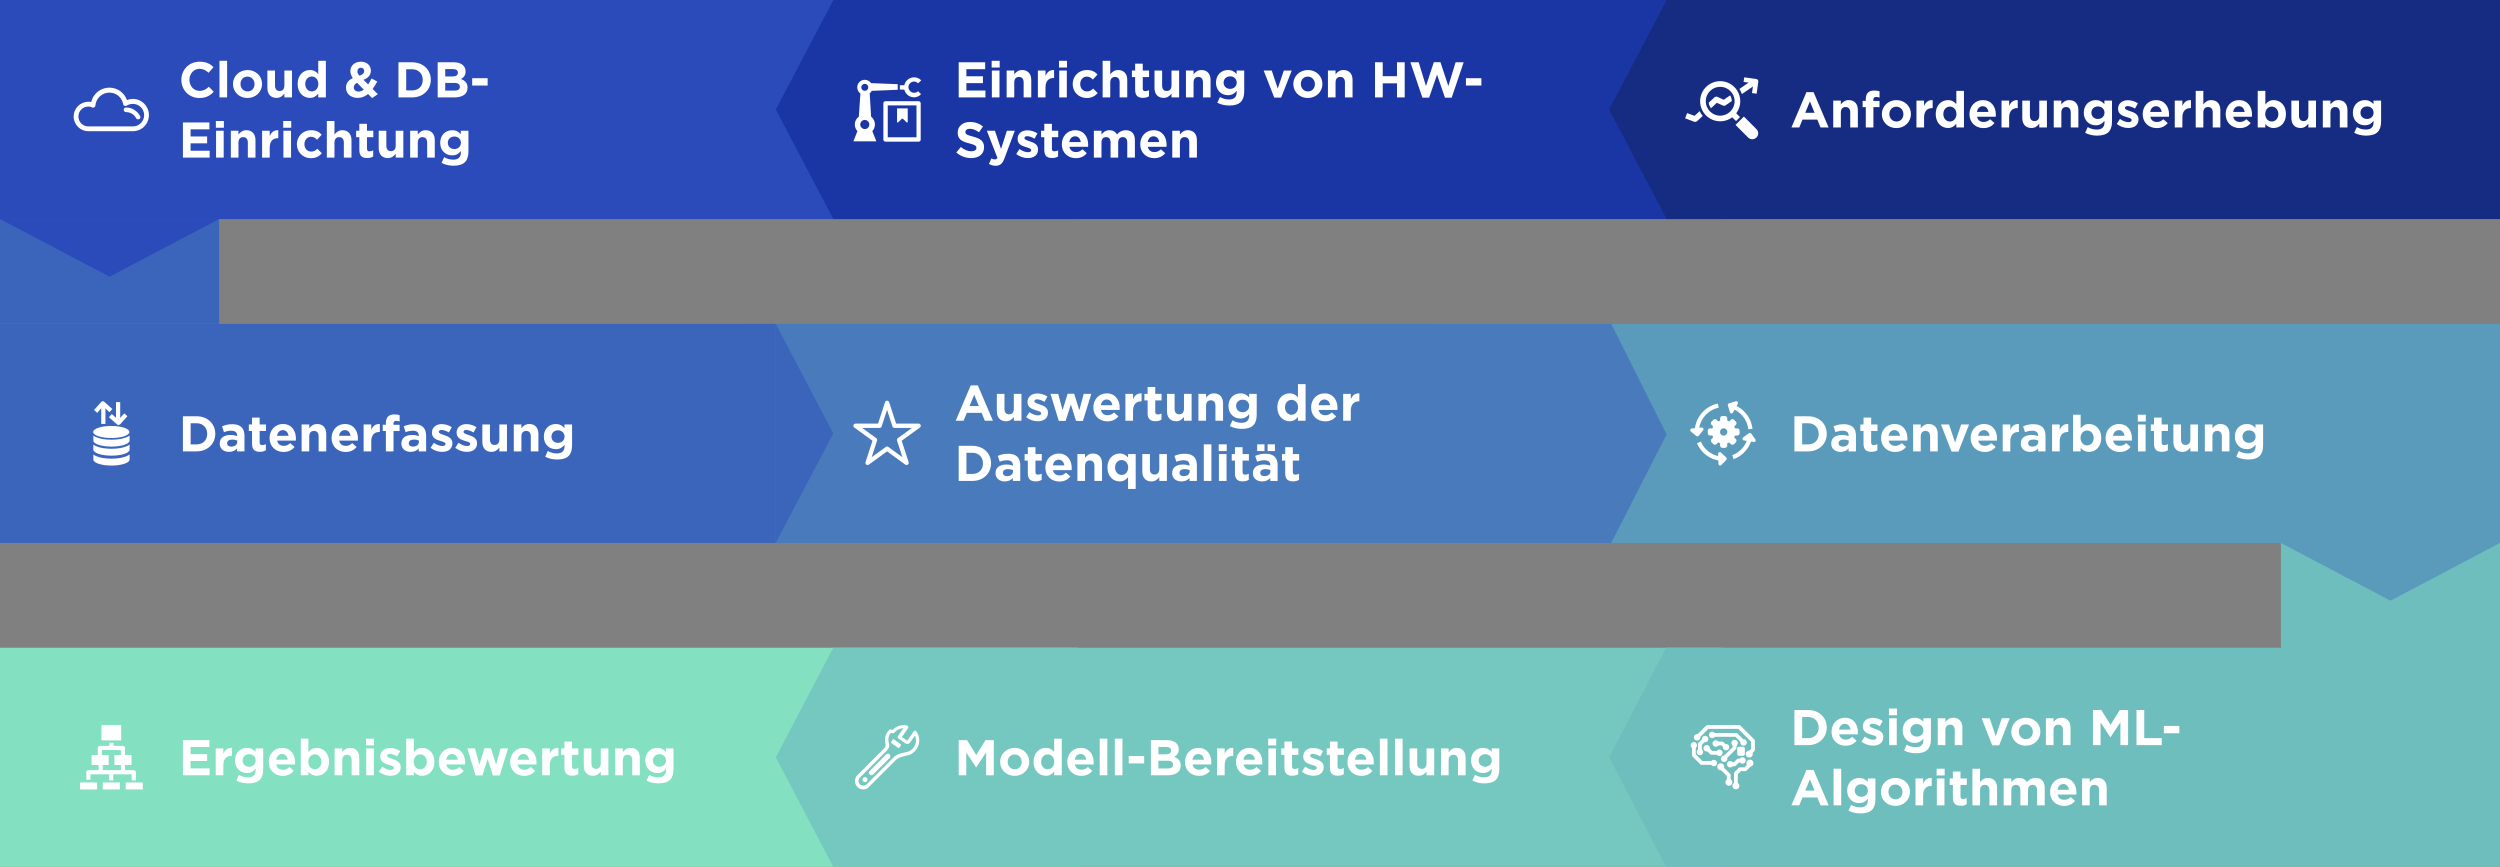
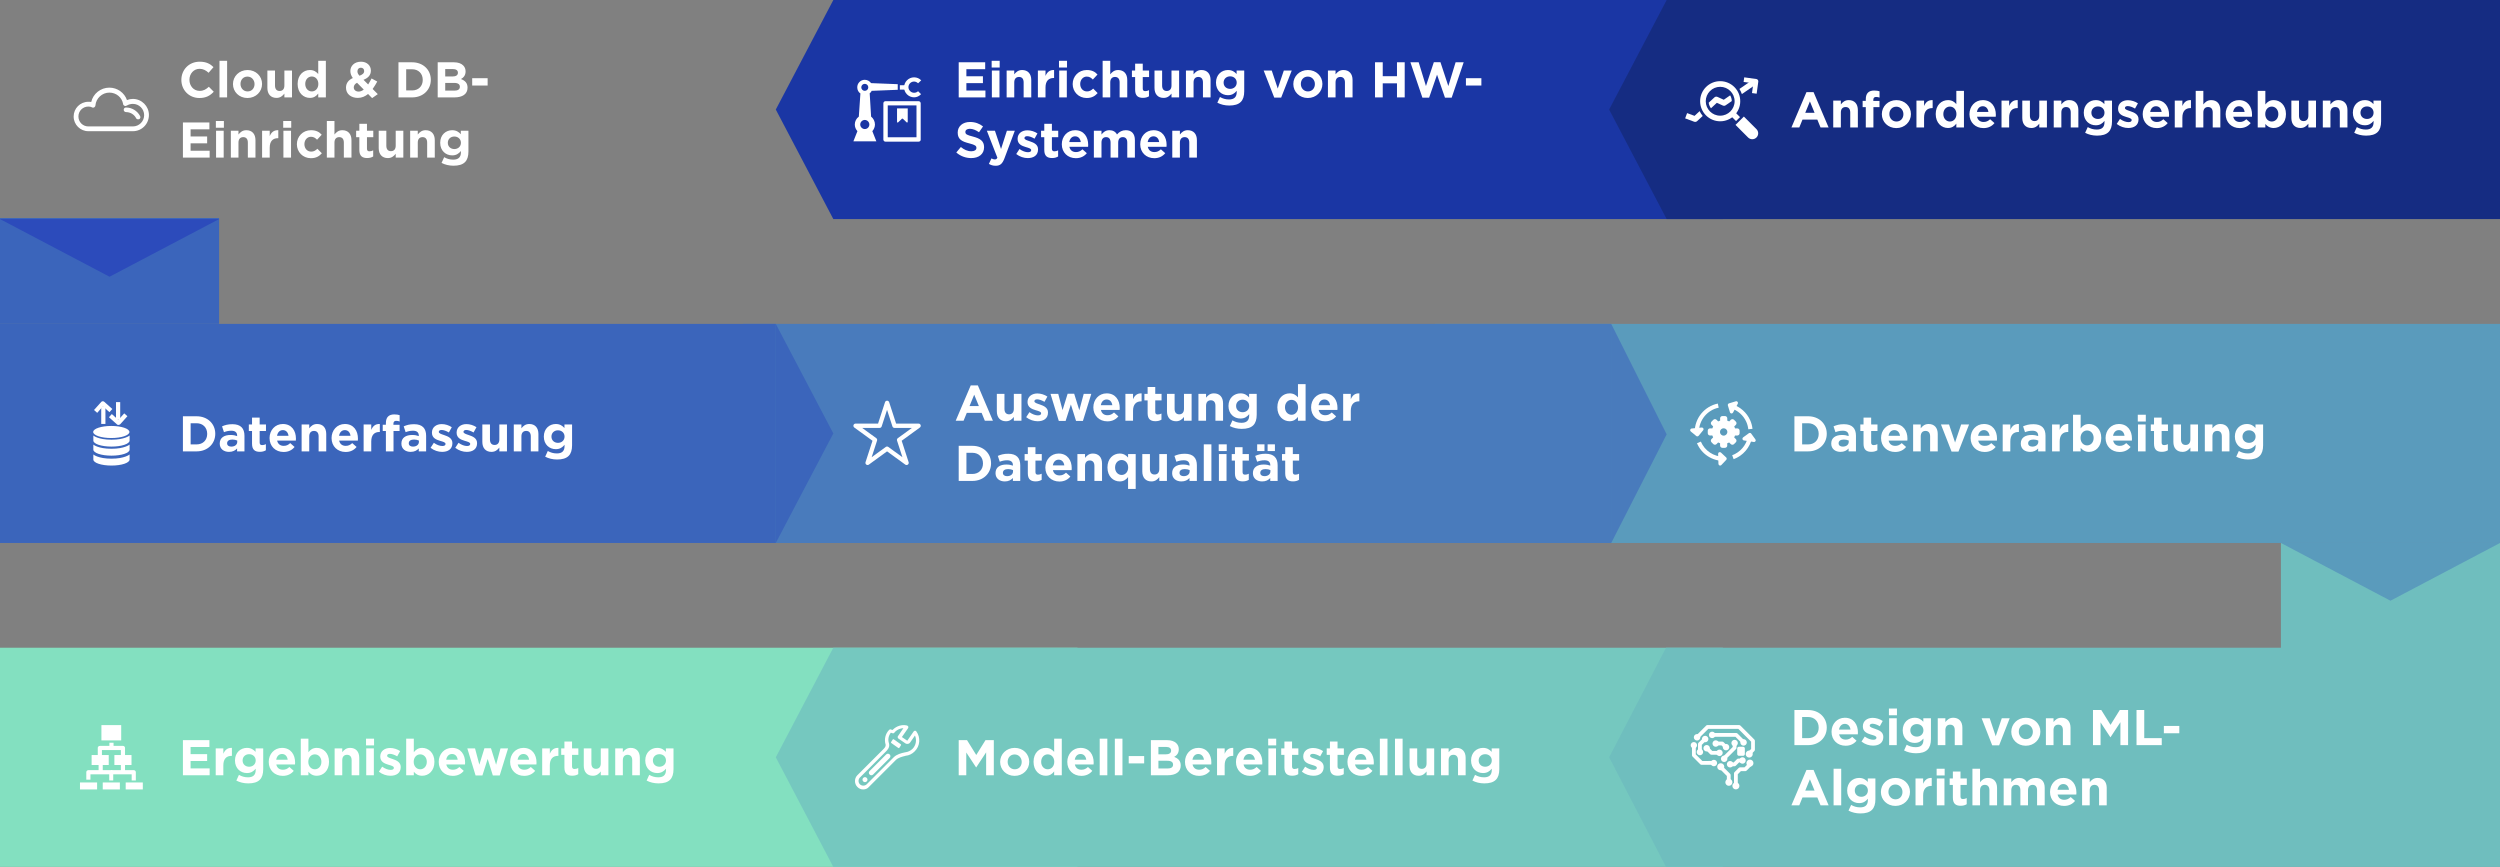
<svg xmlns="http://www.w3.org/2000/svg" width="9471" height="3284" viewBox="0 0 9471 3284" fill="none">
  <rect x="0" y="0" width="9471" height="3284" fill="#808080" stroke="none" />
  <rect y="826" width="830" height="401" fill="#3B65BB" />
  <rect x="8641" y="2057" width="830" height="401" fill="#6FBEBE" />
  <path d="M5436 1227H9471V2057H5436V1227Z" fill="#5A9BBC" />
  <path fill-rule="evenodd" clip-rule="evenodd" d="M6314 1645.5L6104 2057L6104 1227L6314 1645.5ZM6103.99 1227H2814.99V2057H6103.99V1227Z" fill="#497BBC" />
  <path d="M2939 2057V1227H1382H0V2057H2939Z" fill="#3B65BB" />
-   <path d="M4082 0H0V830H4082V0Z" fill="#2C4BBB" />
  <path d="M4082 2454H0V3284H4082V2454Z" fill="#83E0C0" />
  <path fill-rule="evenodd" clip-rule="evenodd" d="M6527 0H3157V537.059L3157 6.29182e-05L2939 415L3157 830H6527V0Z" fill="#1A36A4" />
  <path fill-rule="evenodd" clip-rule="evenodd" d="M3156.8 2454H6526.8V3284L3156.81 3284L3156.8 3284V3283.99L2939 2869L3156.8 2454.01V2454Z" fill="#75C8BF" />
  <path fill-rule="evenodd" clip-rule="evenodd" d="M6314 0H9471V830H6314V0ZM6096 415.001L6314 830L6314 0.001L6096 415.001Z" fill="#152C82" />
  <path fill-rule="evenodd" clip-rule="evenodd" d="M8104.78 2454H9471V3284H6311.51L6096 2869L6311.51 2454V2454H8104.78Z" fill="#6FBEBE" />
  <path d="M2939 2057L3157 1642L2939 1227L2939 2057Z" fill="#3B65BB" />
  <path d="M6654.16 520.894C6645.42 529.642 6631.24 529.643 6622.49 520.895L6574.78 473.185L6606.45 441.512L6654.16 489.223C6662.91 497.971 6662.91 512.147 6654.16 520.894Z" fill="white" />
  <path d="M6419.55 438.89L6391.39 428.437L6384 448.416L6418.34 461.215C6419.55 461.642 6420.83 461.854 6422.04 461.854C6424.67 461.854 6427.3 460.859 6429.29 459.011L6450.55 439.244C6445.92 433.698 6441.94 427.587 6438.82 421.046L6419.62 438.89H6419.55Z" fill="white" />
  <path d="M6530.32 377.959L6506.5 367.079C6502.59 365.301 6497.97 366.013 6494.84 368.999L6473.16 389.12C6474.15 396.94 6477.28 404.192 6481.83 410.164L6504.08 389.474L6526.91 399.854C6530.32 401.418 6534.3 401.063 6537.43 398.93L6560.68 382.864C6560.61 374.972 6558.33 367.576 6554.56 361.177L6530.32 377.959Z" fill="white" />
  <path d="M6652.32 319.663L6640.16 302.101L6589.61 337.01C6593.45 343.054 6596.65 349.596 6598.93 356.493L6652.25 319.663H6652.32Z" fill="white" />
  <path d="M6516.74 459.505C6474.86 459.505 6440.74 425.45 6440.74 383.503C6440.74 341.555 6474.79 307.5 6516.74 307.5C6558.69 307.5 6592.74 341.555 6592.74 383.503C6592.74 425.45 6558.69 459.505 6516.74 459.505ZM6516.74 328.899C6486.6 328.899 6462.07 353.43 6462.07 383.575C6462.07 413.721 6486.6 438.249 6516.74 438.249C6546.89 438.249 6571.41 413.721 6571.41 383.575C6571.41 353.43 6546.89 328.899 6516.74 328.899Z" fill="white" />
  <path d="M6567.08 418.802L6552 433.884L6576.83 458.721L6591.92 443.639L6567.08 418.802Z" fill="white" />
  <path d="M6654.88 354.998L6637.25 352.579L6642.3 315.68L6605.4 310.632L6607.82 293L6653.53 299.256C6655.88 299.54 6657.94 300.82 6659.43 302.668C6660.86 304.517 6661.49 306.935 6661.14 309.282L6654.88 354.925V354.998Z" fill="white" />
  <path d="M6786.56 483L6843.56 349.05H6870.54L6927.54 483H6896.95L6884.79 453.17H6828.55L6816.39 483H6786.56ZM6839 427.33H6874.34L6856.67 384.2L6839 427.33ZM6945.03 483V381.16H6973.91V395.6C6980.56 387.05 6989.11 379.26 7003.74 379.26C7025.59 379.26 7038.32 393.7 7038.32 417.07V483H7009.44V426.19C7009.44 412.51 7002.98 405.48 6991.96 405.48C6980.94 405.48 6973.91 412.51 6973.91 426.19V483H6945.03ZM7068.35 483V405.86H7056.38V382.11H7068.35V375.65C7068.35 364.44 7071.2 356.27 7076.52 350.95C7081.84 345.63 7089.63 342.97 7099.89 342.97C7109.01 342.97 7115.09 344.11 7120.41 345.82V369.76C7116.23 368.24 7112.24 367.29 7107.3 367.29C7100.65 367.29 7096.85 370.71 7096.85 378.31V382.3H7120.22V405.86H7097.23V483H7068.35ZM7184.07 485.28C7152.53 485.28 7129.16 461.91 7129.16 432.65V432.27C7129.16 403.01 7152.72 379.26 7184.45 379.26C7215.99 379.26 7239.36 402.63 7239.36 431.89V432.27C7239.36 461.53 7215.8 485.28 7184.07 485.28ZM7184.45 460.39C7200.98 460.39 7210.86 447.66 7210.86 432.65V432.27C7210.86 417.26 7200.03 404.15 7184.07 404.15C7167.54 404.15 7157.66 416.88 7157.66 431.89V432.27C7157.66 447.28 7168.49 460.39 7184.45 460.39ZM7260.27 483V381.16H7289.15V401.68C7295.04 387.62 7304.54 378.5 7321.64 379.26V409.47H7320.12C7300.93 409.47 7289.15 421.06 7289.15 445.38V483H7260.27ZM7379.63 484.9C7355.88 484.9 7333.27 466.28 7333.27 432.27V431.89C7333.27 397.88 7355.5 379.26 7379.63 379.26C7395.02 379.26 7404.52 386.29 7411.36 394.46V344.3H7440.24V483H7411.36V468.37C7404.33 477.87 7394.64 484.9 7379.63 484.9ZM7387.04 460.39C7400.53 460.39 7411.74 449.18 7411.74 432.27V431.89C7411.74 414.98 7400.53 403.77 7387.04 403.77C7373.55 403.77 7362.15 414.79 7362.15 431.89V432.27C7362.15 449.18 7373.55 460.39 7387.04 460.39ZM7514.3 485.28C7483.71 485.28 7461.1 463.81 7461.1 432.65V432.27C7461.1 403.2 7481.81 379.26 7511.45 379.26C7545.46 379.26 7561.04 405.67 7561.04 434.55C7561.04 436.83 7560.85 439.49 7560.66 442.15H7489.79C7492.64 455.26 7501.76 462.1 7514.68 462.1C7524.37 462.1 7531.4 459.06 7539.38 451.65L7555.91 466.28C7546.41 478.06 7532.73 485.28 7514.3 485.28ZM7489.41 424.1H7532.92C7531.21 411.18 7523.61 402.44 7511.45 402.44C7499.48 402.44 7491.69 410.99 7489.41 424.1ZM7582.57 483V381.16H7611.45V401.68C7617.34 387.62 7626.84 378.5 7643.94 379.26V409.47H7642.42C7623.23 409.47 7611.45 421.06 7611.45 445.38V483H7582.57ZM7695.8 484.9C7673.95 484.9 7661.22 470.46 7661.22 447.09V381.16H7690.1V437.97C7690.1 451.65 7696.56 458.68 7707.58 458.68C7718.6 458.68 7725.63 451.65 7725.63 437.97V381.16H7754.51V483H7725.63V468.56C7718.98 477.11 7710.43 484.9 7695.8 484.9ZM7780.36 483V381.16H7809.24V395.6C7815.89 387.05 7824.44 379.26 7839.07 379.26C7860.92 379.26 7873.65 393.7 7873.65 417.07V483H7844.77V426.19C7844.77 412.51 7838.31 405.48 7827.29 405.48C7816.27 405.48 7809.24 412.51 7809.24 426.19V483H7780.36ZM7944.34 513.78C7927.81 513.78 7912.23 509.98 7899.31 503.14L7909.19 481.48C7919.64 487.37 7930.09 490.79 7943.58 490.79C7963.34 490.79 7972.65 481.29 7972.65 463.05V458.11C7964.1 468.37 7954.79 474.64 7939.4 474.64C7915.65 474.64 7894.18 457.35 7894.18 427.14V426.76C7894.18 396.36 7916.03 379.26 7939.4 379.26C7955.17 379.26 7964.48 385.91 7972.27 394.46V381.16H8001.15V460.01C8001.15 478.25 7996.78 491.55 7988.23 500.1C7978.73 509.6 7964.1 513.78 7944.34 513.78ZM7947.76 450.7C7961.82 450.7 7972.65 441.01 7972.65 427.14V426.76C7972.65 412.89 7961.82 403.2 7947.76 403.2C7933.7 403.2 7923.06 412.89 7923.06 426.76V427.14C7923.06 441.2 7933.7 450.7 7947.76 450.7ZM8062.67 484.9C8048.42 484.9 8032.46 480.15 8018.97 469.51L8031.32 450.51C8042.34 458.49 8053.93 462.67 8063.43 462.67C8071.79 462.67 8075.59 459.63 8075.59 455.07V454.69C8075.59 448.42 8065.71 446.33 8054.5 442.91C8040.25 438.73 8024.1 432.08 8024.1 412.32V411.94C8024.1 391.23 8040.82 379.64 8061.34 379.64C8074.26 379.64 8088.32 384.01 8099.34 391.42L8088.32 411.37C8078.25 405.48 8068.18 401.87 8060.77 401.87C8053.74 401.87 8050.13 404.91 8050.13 408.9V409.28C8050.13 414.98 8059.82 417.64 8070.84 421.44C8085.09 426.19 8101.62 433.03 8101.62 451.65V452.03C8101.62 474.64 8084.71 484.9 8062.67 484.9ZM8170.58 485.28C8139.99 485.28 8117.38 463.81 8117.38 432.65V432.27C8117.38 403.2 8138.09 379.26 8167.73 379.26C8201.74 379.26 8217.32 405.67 8217.32 434.55C8217.32 436.83 8217.13 439.49 8216.94 442.15H8146.07C8148.92 455.26 8158.04 462.1 8170.96 462.1C8180.65 462.1 8187.68 459.06 8195.66 451.65L8212.19 466.28C8202.69 478.06 8189.01 485.28 8170.58 485.28ZM8145.69 424.1H8189.2C8187.49 411.18 8179.89 402.44 8167.73 402.44C8155.76 402.44 8147.97 410.99 8145.69 424.1ZM8238.85 483V381.16H8267.73V401.68C8273.62 387.62 8283.12 378.5 8300.22 379.26V409.47H8298.7C8279.51 409.47 8267.73 421.06 8267.73 445.38V483H8238.85ZM8318.26 483V344.3H8347.14V395.6C8353.79 387.05 8362.34 379.26 8376.97 379.26C8398.82 379.26 8411.55 393.7 8411.55 417.07V483H8382.67V426.19C8382.67 412.51 8376.21 405.48 8365.19 405.48C8354.17 405.48 8347.14 412.51 8347.14 426.19V483H8318.26ZM8484.9 485.28C8454.31 485.28 8431.7 463.81 8431.7 432.65V432.27C8431.7 403.2 8452.41 379.26 8482.05 379.26C8516.06 379.26 8531.64 405.67 8531.64 434.55C8531.64 436.83 8531.45 439.49 8531.26 442.15H8460.39C8463.24 455.26 8472.36 462.1 8485.28 462.1C8494.97 462.1 8502 459.06 8509.98 451.65L8526.51 466.28C8517.01 478.06 8503.33 485.28 8484.9 485.28ZM8460.01 424.1H8503.52C8501.81 411.18 8494.21 402.44 8482.05 402.44C8470.08 402.44 8462.29 410.99 8460.01 424.1ZM8613.77 484.9C8598.38 484.9 8588.88 477.87 8582.04 469.7V483H8553.16V344.3H8582.04V395.79C8589.07 386.29 8598.76 379.26 8613.77 379.26C8637.52 379.26 8660.13 397.88 8660.13 431.89V432.27C8660.13 466.28 8637.9 484.9 8613.77 484.9ZM8606.36 460.39C8619.85 460.39 8631.25 449.37 8631.25 432.27V431.89C8631.25 414.98 8619.85 403.77 8606.36 403.77C8592.87 403.77 8581.66 414.98 8581.66 431.89V432.27C8581.66 449.18 8592.87 460.39 8606.36 460.39ZM8715.2 484.9C8693.35 484.9 8680.62 470.46 8680.62 447.09V381.16H8709.5V437.97C8709.5 451.65 8715.96 458.68 8726.98 458.68C8738 458.68 8745.03 451.65 8745.03 437.97V381.16H8773.91V483H8745.03V468.56C8738.38 477.11 8729.83 484.9 8715.2 484.9ZM8799.75 483V381.16H8828.63V395.6C8835.28 387.05 8843.83 379.26 8858.46 379.26C8880.31 379.26 8893.04 393.7 8893.04 417.07V483H8864.16V426.19C8864.16 412.51 8857.7 405.48 8846.68 405.48C8835.66 405.48 8828.63 412.51 8828.63 426.19V483H8799.75ZM8963.73 513.78C8947.2 513.78 8931.62 509.98 8918.7 503.14L8928.58 481.48C8939.03 487.37 8949.48 490.79 8962.97 490.79C8982.73 490.79 8992.04 481.29 8992.04 463.05V458.11C8983.49 468.37 8974.18 474.64 8958.79 474.64C8935.04 474.64 8913.57 457.35 8913.57 427.14V426.76C8913.57 396.36 8935.42 379.26 8958.79 379.26C8974.56 379.26 8983.87 385.91 8991.66 394.46V381.16H9020.54V460.01C9020.54 478.25 9016.17 491.55 9007.62 500.1C8998.12 509.6 8983.49 513.78 8963.73 513.78ZM8967.15 450.7C8981.21 450.7 8992.04 441.01 8992.04 427.14V426.76C8992.04 412.89 8981.21 403.2 8967.15 403.2C8953.09 403.2 8942.45 412.89 8942.45 426.76V427.14C8942.45 441.2 8953.09 450.7 8967.15 450.7Z" fill="white" />
  <path d="M6630.01 2861.72L6619.81 2851.52L6633.96 2837.37V2809.77L6585.51 2761.32H6471.53L6435.17 2797.69L6424.96 2787.48L6463.4 2748.99C6464.77 2747.61 6466.59 2746.86 6468.47 2746.86H6588.39C6590.27 2746.86 6592.15 2747.61 6593.46 2748.99L6646.1 2801.63C6647.48 2803.01 6648.23 2804.82 6648.23 2806.7V2840.31C6648.23 2842.19 6647.48 2844.07 6646.1 2845.38L6629.89 2861.6L6630.01 2861.72Z" fill="white" />
  <path d="M6583.45 2977.2H6569.05V2930.13C6569.05 2928.25 6569.8 2926.37 6571.18 2925.06L6587.08 2909.16C6588.45 2907.78 6590.27 2907.03 6592.15 2907.03H6608.8L6622.19 2893.64V2886.75H6636.59V2896.64C6636.59 2898.52 6635.84 2900.4 6634.46 2901.71L6616.87 2919.3C6615.49 2920.68 6613.68 2921.43 6611.8 2921.43H6595.15L6583.45 2933.13V2977.2Z" fill="white" />
  <path d="M6556.41 2960.11H6542.01V2939.58L6515.41 2912.98L6525.61 2902.78L6554.28 2931.44C6555.66 2932.82 6556.41 2934.64 6556.41 2936.51V2960.05V2960.11Z" fill="white" />
  <path d="M6570.93 2902.84H6553.34V2888.44H6567.92L6580.44 2875.93C6581.82 2874.55 6583.63 2873.8 6585.51 2873.8H6600.16V2888.19H6588.52L6576 2900.71C6574.62 2902.09 6572.81 2902.84 6570.93 2902.84Z" fill="white" />
  <path d="M6535.13 2879.44L6524.92 2869.23L6564.23 2829.93V2811.9H6578.63V2832.93C6578.63 2834.81 6577.87 2836.69 6576.5 2838L6535.13 2879.37V2879.44Z" fill="white" />
  <path d="M6597.03 2813.91L6574.43 2791.31H6490.5V2776.91H6577.44C6579.31 2776.91 6581.19 2777.67 6582.51 2779.04L6607.23 2803.76L6597.03 2813.97V2813.91Z" fill="white" />
  <path d="M6447.13 2847.45H6432.73V2818.72C6432.73 2816.84 6433.48 2814.96 6434.86 2813.65L6454.76 2793.81L6464.97 2804.01L6447.19 2821.79V2847.57L6447.13 2847.45Z" fill="white" />
  <path d="M6509.9 2859.22H6483.62C6481.74 2859.22 6479.86 2858.46 6478.54 2857.09L6464.09 2842.63L6474.29 2832.43L6486.62 2844.76H6509.9V2859.15V2859.22Z" fill="white" />
  <path d="M6529.99 2832.3L6521.67 2823.97H6504.08V2809.58H6524.67C6526.55 2809.58 6528.43 2810.33 6529.74 2811.7L6540.2 2822.16L6529.99 2832.36V2832.3Z" fill="white" />
  <path d="M6446.24 2897.4C6444.37 2897.4 6442.49 2896.65 6441.17 2895.27L6412.01 2866.11C6410.63 2864.73 6409.88 2862.91 6409.88 2861.04V2823.29H6424.28V2858.03L6449.19 2882.94C6492.94 2882.44 6494.75 2882.94 6495.82 2883.19L6494 2890.14L6493 2897.28C6490.25 2897.03 6466.9 2897.09 6446.37 2897.34H6446.31L6446.24 2897.4Z" fill="white" />
  <path d="M6417.08 2835.37C6423.75 2835.37 6429.16 2829.96 6429.16 2823.29C6429.16 2816.61 6423.75 2811.2 6417.08 2811.2C6410.41 2811.2 6405 2816.61 6405 2823.29C6405 2829.96 6410.41 2835.37 6417.08 2835.37Z" fill="white" />
  <path d="M6518.85 2918.18C6526.25 2918.18 6532.25 2912.18 6532.25 2904.78C6532.25 2897.38 6526.25 2891.39 6518.85 2891.39C6511.46 2891.39 6505.46 2897.38 6505.46 2904.78C6505.46 2912.18 6511.46 2918.18 6518.85 2918.18Z" fill="white" />
  <path d="M6492.88 2902.96C6499.65 2902.96 6505.14 2897.47 6505.14 2890.7C6505.14 2883.92 6499.65 2878.43 6492.88 2878.43C6486.1 2878.43 6480.61 2883.92 6480.61 2890.7C6480.61 2897.47 6486.1 2902.96 6492.88 2902.96Z" fill="white" />
  <path d="M6601.16 2893.26C6607.94 2893.26 6613.43 2887.77 6613.43 2880.99C6613.43 2874.22 6607.94 2868.72 6601.16 2868.72C6594.39 2868.72 6588.89 2874.22 6588.89 2880.99C6588.89 2887.77 6594.39 2893.26 6601.16 2893.26Z" fill="white" />
  <path d="M6554.28 2907.48C6561.05 2907.48 6566.55 2901.99 6566.55 2895.21C6566.55 2888.43 6561.05 2882.94 6554.28 2882.94C6547.5 2882.94 6542.01 2888.43 6542.01 2895.21C6542.01 2901.99 6547.5 2907.48 6554.28 2907.48Z" fill="white" />
  <path d="M6531.81 2886.81C6538.59 2886.81 6544.08 2881.32 6544.08 2874.55C6544.08 2867.77 6538.59 2862.28 6531.81 2862.28C6525.04 2862.28 6519.54 2867.77 6519.54 2874.55C6519.54 2881.32 6525.04 2886.81 6531.81 2886.81Z" fill="white" />
  <path d="M6499.88 2829.05C6506.66 2829.05 6512.15 2823.56 6512.15 2816.79C6512.15 2810.01 6506.66 2804.52 6499.88 2804.52C6493.11 2804.52 6487.62 2810.01 6487.62 2816.79C6487.62 2823.56 6493.11 2829.05 6499.88 2829.05Z" fill="white" />
  <path d="M6439.93 2861.22C6446.7 2861.22 6452.2 2855.72 6452.2 2848.95C6452.2 2842.17 6446.7 2836.68 6439.93 2836.68C6433.15 2836.68 6427.66 2842.17 6427.66 2848.95C6427.66 2855.72 6433.15 2861.22 6439.93 2861.22Z" fill="white" />
  <path d="M6459.83 2812.03C6466.61 2812.03 6472.1 2806.53 6472.1 2799.76C6472.1 2792.98 6466.61 2787.49 6459.83 2787.49C6453.05 2787.49 6447.56 2792.98 6447.56 2799.76C6447.56 2806.53 6453.05 2812.03 6459.83 2812.03Z" fill="white" />
  <path d="M6486.37 2796.38C6493.14 2796.38 6498.64 2790.89 6498.64 2784.11C6498.64 2777.34 6493.14 2771.84 6486.37 2771.84C6479.59 2771.84 6474.1 2777.34 6474.1 2784.11C6474.1 2790.89 6479.59 2796.38 6486.37 2796.38Z" fill="white" />
  <path d="M6429.16 2805.45C6435.94 2805.45 6441.43 2799.95 6441.43 2793.18C6441.43 2786.4 6435.94 2780.91 6429.16 2780.91C6422.38 2780.91 6416.89 2786.4 6416.89 2793.18C6416.89 2799.95 6422.38 2805.45 6429.16 2805.45Z" fill="white" />
  <path d="M6605.36 2824.85C6612.13 2824.85 6617.63 2819.36 6617.63 2812.58C6617.63 2805.8 6612.13 2800.31 6605.36 2800.31C6598.58 2800.31 6593.09 2805.8 6593.09 2812.58C6593.09 2819.36 6598.58 2824.85 6605.36 2824.85Z" fill="white" />
  <path d="M6571.43 2827.23C6578.21 2827.23 6583.7 2821.74 6583.7 2814.96C6583.7 2808.19 6578.21 2802.7 6571.43 2802.7C6564.66 2802.7 6559.16 2808.19 6559.16 2814.96C6559.16 2821.74 6564.66 2827.23 6571.43 2827.23Z" fill="white" />
  <path d="M6538.89 2842.7C6545.66 2842.7 6551.15 2837.2 6551.15 2830.43C6551.15 2823.65 6545.66 2818.16 6538.89 2818.16C6532.11 2818.16 6526.62 2823.65 6526.62 2830.43C6526.62 2837.2 6532.11 2842.7 6538.89 2842.7Z" fill="white" />
  <path d="M6465.59 2846.89C6472.36 2846.89 6477.86 2841.4 6477.86 2834.62C6477.86 2827.85 6472.36 2822.35 6465.59 2822.35C6458.81 2822.35 6453.32 2827.85 6453.32 2834.62C6453.32 2841.4 6458.81 2846.89 6465.59 2846.89Z" fill="white" />
  <path d="M6514.1 2864.28C6520.87 2864.28 6526.36 2858.79 6526.36 2852.02C6526.36 2845.24 6520.87 2839.75 6514.1 2839.75C6507.32 2839.75 6501.83 2845.24 6501.83 2852.02C6501.83 2858.79 6507.32 2864.28 6514.1 2864.28Z" fill="white" />
  <path d="M6549.65 2977.02C6557.05 2977.02 6563.04 2971.02 6563.04 2963.62C6563.04 2956.22 6557.05 2950.23 6549.65 2950.23C6542.25 2950.23 6536.25 2956.22 6536.25 2963.62C6536.25 2971.02 6542.25 2977.02 6549.65 2977.02Z" fill="white" />
  <path d="M6576.25 2990.59C6583.65 2990.59 6589.64 2984.6 6589.64 2977.2C6589.64 2969.8 6583.65 2963.81 6576.25 2963.81C6568.85 2963.81 6562.86 2969.8 6562.86 2977.2C6562.86 2984.6 6568.85 2990.59 6576.25 2990.59Z" fill="white" />
  <path d="M6629.39 2904.41C6636.79 2904.41 6642.79 2898.41 6642.79 2891.01C6642.79 2883.62 6636.79 2877.62 6629.39 2877.62C6621.99 2877.62 6616 2883.62 6616 2891.01C6616 2898.41 6621.99 2904.41 6629.39 2904.41Z" fill="white" />
  <path d="M6626.76 2870.05C6634.16 2870.05 6640.16 2864.05 6640.16 2856.65C6640.16 2849.26 6634.16 2843.26 6626.76 2843.26C6619.36 2843.26 6613.37 2849.26 6613.37 2856.65C6613.37 2864.05 6619.36 2870.05 6626.76 2870.05Z" fill="white" />
  <path d="M6603.6 2829.04H6587.83C6584.2 2829.04 6581.25 2831.98 6581.25 2835.61V2856.77C6581.25 2860.4 6584.2 2863.34 6587.83 2863.34H6603.6C6607.23 2863.34 6610.17 2860.4 6610.17 2856.77V2835.61C6610.17 2831.98 6607.23 2829.04 6603.6 2829.04Z" fill="white" />
  <path d="M6797.96 2822.86V2689.86H6849.83C6891.63 2689.86 6920.51 2718.55 6920.51 2755.98V2756.36C6920.51 2793.79 6891.63 2822.86 6849.83 2822.86H6797.96ZM6849.83 2716.27H6827.22V2796.45H6849.83C6873.77 2796.45 6889.92 2780.3 6889.92 2756.74V2756.36C6889.92 2732.8 6873.77 2716.27 6849.83 2716.27ZM6991.8 2825.14C6961.21 2825.14 6938.6 2803.67 6938.6 2772.51V2772.13C6938.6 2743.06 6959.31 2719.12 6988.95 2719.12C7022.96 2719.12 7038.54 2745.53 7038.54 2774.41C7038.54 2776.69 7038.35 2779.35 7038.16 2782.01H6967.29C6970.14 2795.12 6979.26 2801.96 6992.18 2801.96C7001.87 2801.96 7008.9 2798.92 7016.88 2791.51L7033.41 2806.14C7023.91 2817.92 7010.23 2825.14 6991.8 2825.14ZM6966.91 2763.96H7010.42C7008.71 2751.04 7001.11 2742.3 6988.95 2742.3C6976.98 2742.3 6969.19 2750.85 6966.91 2763.96ZM7095.79 2824.76C7081.54 2824.76 7065.58 2820.01 7052.09 2809.37L7064.44 2790.37C7075.46 2798.35 7087.05 2802.53 7096.55 2802.53C7104.91 2802.53 7108.71 2799.49 7108.71 2794.93V2794.55C7108.71 2788.28 7098.83 2786.19 7087.62 2782.77C7073.37 2778.59 7057.22 2771.94 7057.22 2752.18V2751.8C7057.22 2731.09 7073.94 2719.5 7094.46 2719.5C7107.38 2719.5 7121.44 2723.87 7132.46 2731.28L7121.44 2751.23C7111.37 2745.34 7101.3 2741.73 7093.89 2741.73C7086.86 2741.73 7083.25 2744.77 7083.25 2748.76V2749.14C7083.25 2754.84 7092.94 2757.5 7103.96 2761.3C7118.21 2766.05 7134.74 2772.89 7134.74 2791.51V2791.89C7134.74 2814.5 7117.83 2824.76 7095.79 2824.76ZM7156.01 2709.81V2684.16H7186.41V2709.81H7156.01ZM7156.77 2822.86V2721.02H7185.65V2822.86H7156.77ZM7258.37 2853.64C7241.84 2853.64 7226.26 2849.84 7213.34 2843L7223.22 2821.34C7233.67 2827.23 7244.12 2830.65 7257.61 2830.65C7277.37 2830.65 7286.68 2821.15 7286.68 2802.91V2797.97C7278.13 2808.23 7268.82 2814.5 7253.43 2814.5C7229.68 2814.5 7208.21 2797.21 7208.21 2767V2766.62C7208.21 2736.22 7230.06 2719.12 7253.43 2719.12C7269.2 2719.12 7278.51 2725.77 7286.3 2734.32V2721.02H7315.18V2799.87C7315.18 2818.11 7310.81 2831.41 7302.26 2839.96C7292.76 2849.46 7278.13 2853.64 7258.37 2853.64ZM7261.79 2790.56C7275.85 2790.56 7286.68 2780.87 7286.68 2767V2766.62C7286.68 2752.75 7275.85 2743.06 7261.79 2743.06C7247.73 2743.06 7237.09 2752.75 7237.09 2766.62V2767C7237.09 2781.06 7247.73 2790.56 7261.79 2790.56ZM7340.98 2822.86V2721.02H7369.86V2735.46C7376.51 2726.91 7385.06 2719.12 7399.69 2719.12C7421.54 2719.12 7434.27 2733.56 7434.27 2756.93V2822.86H7405.39V2766.05C7405.39 2752.37 7398.93 2745.34 7387.91 2745.34C7376.89 2745.34 7369.86 2752.37 7369.86 2766.05V2822.86H7340.98ZM7547.3 2823.62L7507.21 2721.02H7537.8L7560.6 2789.23L7583.59 2721.02H7613.61L7573.52 2823.62H7547.3ZM7674.47 2825.14C7642.93 2825.14 7619.56 2801.77 7619.56 2772.51V2772.13C7619.56 2742.87 7643.12 2719.12 7674.85 2719.12C7706.39 2719.12 7729.76 2742.49 7729.76 2771.75V2772.13C7729.76 2801.39 7706.2 2825.14 7674.47 2825.14ZM7674.85 2800.25C7691.38 2800.25 7701.26 2787.52 7701.26 2772.51V2772.13C7701.26 2757.12 7690.43 2744.01 7674.47 2744.01C7657.94 2744.01 7648.06 2756.74 7648.06 2771.75V2772.13C7648.06 2787.14 7658.89 2800.25 7674.85 2800.25ZM7750.67 2822.86V2721.02H7779.55V2735.46C7786.2 2726.91 7794.75 2719.12 7809.38 2719.12C7831.23 2719.12 7843.96 2733.56 7843.96 2756.93V2822.86H7815.08V2766.05C7815.08 2752.37 7808.62 2745.34 7797.6 2745.34C7786.58 2745.34 7779.55 2752.37 7779.55 2766.05V2822.86H7750.67ZM7929.05 2822.86V2689.86H7960.59L7995.55 2746.1L8030.51 2689.86H8062.05V2822.86H8032.98V2736.03L7995.55 2792.84H7994.79L7957.74 2736.6V2822.86H7929.05ZM8094 2822.86V2689.86H8123.26V2796.26H8189.57V2822.86H8094ZM8197.57 2777.83V2750.09H8256.09V2777.83H8197.57ZM6786.56 3050.86L6843.56 2916.91H6870.54L6927.54 3050.86H6896.95L6884.79 3021.03H6828.55L6816.39 3050.86H6786.56ZM6839 2995.19H6874.34L6856.67 2952.06L6839 2995.19ZM6946.36 3050.86V2912.16H6975.24V3050.86H6946.36ZM7047.96 3081.64C7031.43 3081.64 7015.85 3077.84 7002.93 3071L7012.81 3049.34C7023.26 3055.23 7033.71 3058.65 7047.2 3058.65C7066.96 3058.65 7076.27 3049.15 7076.27 3030.91V3025.97C7067.72 3036.23 7058.41 3042.5 7043.02 3042.5C7019.27 3042.5 6997.8 3025.21 6997.8 2995V2994.62C6997.8 2964.22 7019.65 2947.12 7043.02 2947.12C7058.79 2947.12 7068.1 2953.77 7075.89 2962.32V2949.02H7104.77V3027.87C7104.77 3046.11 7100.4 3059.41 7091.85 3067.96C7082.35 3077.46 7067.72 3081.64 7047.96 3081.64ZM7051.38 3018.56C7065.44 3018.56 7076.27 3008.87 7076.27 2995V2994.62C7076.27 2980.75 7065.44 2971.06 7051.38 2971.06C7037.32 2971.06 7026.68 2980.75 7026.68 2994.62V2995C7026.68 3009.06 7037.32 3018.56 7051.38 3018.56ZM7180.54 3053.14C7149 3053.14 7125.63 3029.77 7125.63 3000.51V3000.13C7125.63 2970.87 7149.19 2947.12 7180.92 2947.12C7212.46 2947.12 7235.83 2970.49 7235.83 2999.75V3000.13C7235.83 3029.39 7212.27 3053.14 7180.54 3053.14ZM7180.92 3028.25C7197.45 3028.25 7207.33 3015.52 7207.33 3000.51V3000.13C7207.33 2985.12 7196.5 2972.01 7180.54 2972.01C7164.01 2972.01 7154.13 2984.74 7154.13 2999.75V3000.13C7154.13 3015.14 7164.96 3028.25 7180.92 3028.25ZM7256.75 3050.86V2949.02H7285.63V2969.54C7291.52 2955.48 7301.02 2946.36 7318.12 2947.12V2977.33H7316.6C7297.41 2977.33 7285.63 2988.92 7285.63 3013.24V3050.86H7256.75ZM7336.73 2937.81V2912.16H7367.13V2937.81H7336.73ZM7337.49 3050.86V2949.02H7366.37V3050.86H7337.49ZM7427.88 3052.57C7410.21 3052.57 7398.24 3045.54 7398.24 3021.98V2973.72H7386.08V2949.02H7398.24V2922.99H7427.12V2949.02H7451.06V2973.72H7427.12V3017.23C7427.12 3023.88 7429.97 3027.11 7436.43 3027.11C7441.75 3027.11 7446.5 3025.78 7450.68 3023.5V3046.68C7444.6 3050.29 7437.57 3052.57 7427.88 3052.57ZM7472.35 3050.86V2912.16H7501.23V2963.46C7507.88 2954.91 7516.43 2947.12 7531.06 2947.12C7552.91 2947.12 7565.64 2961.56 7565.64 2984.93V3050.86H7536.76V2994.05C7536.76 2980.37 7530.3 2973.34 7519.28 2973.34C7508.26 2973.34 7501.23 2980.37 7501.23 2994.05V3050.86H7472.35ZM7590.73 3050.86V2949.02H7619.61V2963.46C7626.26 2954.91 7635 2947.12 7649.63 2947.12C7662.93 2947.12 7673 2953.01 7678.32 2963.27C7687.25 2952.82 7697.89 2947.12 7711.76 2947.12C7733.23 2947.12 7746.15 2960.04 7746.15 2984.55V3050.86H7717.27V2994.05C7717.27 2980.37 7711.19 2973.34 7700.36 2973.34C7689.53 2973.34 7682.88 2980.37 7682.88 2994.05V3050.86H7654V2994.05C7654 2980.37 7647.92 2973.34 7637.09 2973.34C7626.26 2973.34 7619.61 2980.37 7619.61 2994.05V3050.86H7590.73ZM7819.53 3053.14C7788.94 3053.14 7766.33 3031.67 7766.33 3000.51V3000.13C7766.33 2971.06 7787.04 2947.12 7816.68 2947.12C7850.69 2947.12 7866.27 2973.53 7866.27 3002.41C7866.27 3004.69 7866.08 3007.35 7865.89 3010.01H7795.02C7797.87 3023.12 7806.99 3029.96 7819.91 3029.96C7829.6 3029.96 7836.63 3026.92 7844.61 3019.51L7861.14 3034.14C7851.64 3045.92 7837.96 3053.14 7819.53 3053.14ZM7794.64 2991.96H7838.15C7836.44 2979.04 7828.84 2970.3 7816.68 2970.3C7804.71 2970.3 7796.92 2978.85 7794.64 2991.96ZM7887.79 3050.86V2949.02H7916.67V2963.46C7923.32 2954.91 7931.87 2947.12 7946.5 2947.12C7968.35 2947.12 7981.08 2961.56 7981.08 2984.93V3050.86H7952.2V2994.05C7952.2 2980.37 7945.74 2973.34 7934.72 2973.34C7923.7 2973.34 7916.67 2980.37 7916.67 2994.05V3050.86H7887.79Z" fill="white" />
  <path d="M6645.14 1668.11L6629.25 1646.23L6607.37 1662.11L6645.14 1668.11Z" fill="white" />
  <path d="M6645.14 1674.49C6644.82 1674.49 6644.5 1674.49 6644.12 1674.42L6606.35 1668.49C6603.8 1668.11 6601.76 1666.19 6601.12 1663.7C6600.54 1661.22 6601.5 1658.6 6603.54 1657.07L6625.36 1641.18C6626.7 1640.16 6628.42 1639.78 6630.08 1640.04C6631.74 1640.29 6633.27 1641.18 6634.23 1642.59L6650.12 1664.47C6651.65 1666.57 6651.77 1669.32 6650.37 1671.55C6649.22 1673.46 6647.12 1674.61 6644.95 1674.61L6645.14 1674.49ZM6623.57 1658.22L6630.91 1659.37L6627.85 1655.16L6623.64 1658.22H6623.57Z" fill="white" />
  <path d="M6577.9 1526.41L6552.06 1534.25L6559.84 1560.09L6577.9 1526.41Z" fill="white" />
  <path d="M6559.84 1566.47C6559.84 1566.47 6559.4 1566.47 6559.2 1566.47C6556.65 1566.22 6554.48 1564.43 6553.72 1561.94L6545.87 1536.11C6544.85 1532.72 6546.76 1529.15 6550.15 1528.13L6575.98 1520.28C6578.47 1519.52 6581.15 1520.35 6582.74 1522.32C6584.34 1524.3 6584.66 1527.11 6583.45 1529.41L6565.39 1563.09C6564.24 1565.2 6562.07 1566.47 6559.78 1566.47H6559.84ZM6559.97 1538.47L6561.5 1543.51L6565.01 1537L6559.97 1538.53V1538.47Z" fill="white" />
  <path d="M6409.34 1629.69L6430.21 1646.85L6447.37 1625.99L6409.34 1629.69Z" fill="white" />
  <path d="M6430.2 1653.24C6428.8 1653.24 6427.33 1652.79 6426.18 1651.77L6405.32 1634.61C6403.34 1632.95 6402.52 1630.27 6403.28 1627.85C6404.05 1625.42 6406.22 1623.57 6408.77 1623.32L6446.79 1619.55C6449.41 1619.36 6451.83 1620.64 6453.04 1622.87C6454.26 1625.17 6454 1627.91 6452.34 1629.95L6435.18 1650.82C6433.91 1652.35 6432.12 1653.18 6430.27 1653.18L6430.2 1653.24ZM6425.29 1634.55L6429.31 1637.86L6432.63 1633.85L6425.23 1634.55H6425.29Z" fill="white" />
  <path d="M6516.52 1757.3L6534.96 1737.58L6515.25 1719.15L6516.52 1757.3Z" fill="white" />
  <path d="M6516.52 1763.67C6515.76 1763.67 6514.99 1763.54 6514.29 1763.28C6511.87 1762.39 6510.27 1760.09 6510.14 1757.54L6508.93 1719.33C6508.87 1716.78 6510.33 1714.35 6512.69 1713.33C6515.06 1712.31 6517.8 1712.76 6519.71 1714.48L6539.43 1732.98C6541.98 1735.4 6542.1 1739.42 6539.74 1741.98L6521.24 1761.69C6520.03 1763.03 6518.31 1763.73 6516.59 1763.73L6516.52 1763.67ZM6522.14 1734.26L6522.39 1741.66L6525.97 1737.83L6522.14 1734.26Z" fill="white" />
  <path d="M6529.98 1746.19C6485.77 1746.19 6446.09 1719.91 6428.86 1679.14L6443.54 1672.95C6458.28 1707.79 6492.22 1730.25 6529.98 1730.25V1746.19Z" fill="white" />
  <path d="M6436.14 1636.4H6420.19C6420.19 1584.47 6457.06 1539.23 6507.84 1528.84L6511.03 1544.47C6467.65 1553.33 6436.14 1592 6436.14 1636.4Z" fill="white" />
  <path d="M6623.26 1626.25C6622.17 1616.42 6619.62 1606.85 6615.54 1597.86C6604.57 1573.49 6583.64 1554.92 6558.25 1546.95L6563.03 1531.76C6592.76 1541.14 6617.2 1562.9 6630.08 1591.35C6634.87 1601.88 6637.87 1613.04 6639.14 1624.59L6623.26 1626.31V1626.25Z" fill="white" />
  <path d="M6567.69 1739.56L6562.2 1724.57C6592.51 1713.47 6615.41 1686.93 6621.85 1655.35L6637.49 1658.54C6629.89 1695.48 6603.16 1726.55 6567.69 1739.56Z" fill="white" />
  <path d="M6581.57 1622.9L6573.08 1623.09C6572.25 1620.47 6571.23 1617.86 6569.89 1615.75L6576.08 1609.56C6579.46 1606.18 6579.46 1600.63 6576.08 1597.25L6569.25 1590.43C6565.87 1587.04 6560.32 1587.04 6556.94 1590.43L6551.07 1596.55C6548.65 1595.27 6546.03 1594.19 6543.61 1593.61V1584.87C6543.61 1580.09 6539.72 1576.2 6534.87 1576.2H6525.17C6520.38 1576.2 6516.43 1580.09 6516.43 1584.87L6516.62 1593.36C6514.01 1594.19 6511.39 1595.27 6509.28 1596.55L6503.1 1590.36C6499.71 1586.98 6494.16 1586.98 6490.78 1590.36L6483.96 1597.19C6480.57 1600.57 6480.57 1606.12 6483.96 1609.5L6490.08 1615.37C6488.8 1617.79 6487.72 1620.41 6487.15 1622.83H6478.41C6473.62 1622.83 6469.66 1626.73 6469.66 1631.51V1641.21C6469.66 1645.99 6473.56 1649.88 6478.41 1649.88L6486.89 1649.69C6487.72 1652.31 6488.74 1654.86 6490.08 1657.03L6483.89 1663.22C6480.51 1666.6 6480.51 1672.15 6483.89 1675.53L6490.72 1682.36C6494.04 1685.68 6499.78 1685.68 6503.03 1682.36L6508.9 1676.23C6511.39 1677.51 6513.94 1678.59 6516.37 1679.17V1687.91C6516.37 1692.69 6520.26 1696.58 6525.1 1696.58H6534.8C6539.59 1696.58 6543.54 1692.69 6543.54 1687.91L6543.35 1679.42C6545.97 1678.59 6548.52 1677.57 6550.69 1676.23L6556.88 1682.42C6560.26 1685.8 6565.81 1685.8 6569.19 1682.42L6576.01 1675.59C6579.4 1672.21 6579.4 1666.66 6576.01 1663.28L6569.89 1657.41C6571.17 1654.99 6572.25 1652.37 6572.82 1649.95H6581.57C6586.35 1649.95 6590.31 1646.06 6590.31 1641.27V1631.57C6590.31 1626.79 6586.41 1622.9 6581.57 1622.9ZM6529.89 1650.39C6522.17 1650.39 6515.92 1644.14 6515.92 1636.42C6515.92 1628.7 6522.17 1622.45 6529.89 1622.45C6537.61 1622.45 6543.86 1628.7 6543.86 1636.42C6543.86 1644.14 6537.61 1650.39 6529.89 1650.39Z" fill="white" />
  <path d="M6797.96 1710V1577H6849.83C6891.63 1577 6920.51 1605.69 6920.51 1643.12V1643.5C6920.51 1680.93 6891.63 1710 6849.83 1710H6797.96ZM6849.83 1603.41H6827.22V1683.59H6849.83C6873.77 1683.59 6889.92 1667.44 6889.92 1643.88V1643.5C6889.92 1619.94 6873.77 1603.41 6849.83 1603.41ZM6972.42 1711.9C6953.23 1711.9 6937.46 1700.88 6937.46 1680.74V1680.36C6937.46 1658.13 6954.37 1647.87 6978.5 1647.87C6988.76 1647.87 6996.17 1649.58 7003.39 1652.05V1650.34C7003.39 1638.37 6995.98 1631.72 6981.54 1631.72C6970.52 1631.72 6962.73 1633.81 6953.42 1637.23L6946.2 1615.19C6957.41 1610.25 6968.43 1607.02 6985.72 1607.02C7001.49 1607.02 7012.89 1611.2 7020.11 1618.42C7027.71 1626.02 7031.13 1637.23 7031.13 1650.91V1710H7003.2V1698.98C6996.17 1706.77 6986.48 1711.9 6972.42 1711.9ZM6981.16 1691.95C6994.65 1691.95 7003.77 1684.54 7003.77 1674.09V1668.96C6998.83 1666.68 6992.37 1665.16 6985.34 1665.16C6972.99 1665.16 6965.39 1670.1 6965.39 1679.22V1679.6C6965.39 1687.39 6971.85 1691.95 6981.16 1691.95ZM7089.45 1711.71C7071.78 1711.71 7059.81 1704.68 7059.81 1681.12V1632.86H7047.65V1608.16H7059.81V1582.13H7088.69V1608.16H7112.63V1632.86H7088.69V1676.37C7088.69 1683.02 7091.54 1686.25 7098 1686.25C7103.32 1686.25 7108.07 1684.92 7112.25 1682.64V1705.82C7106.17 1709.43 7099.14 1711.71 7089.45 1711.71ZM7179.39 1712.28C7148.8 1712.28 7126.19 1690.81 7126.19 1659.65V1659.27C7126.19 1630.2 7146.9 1606.26 7176.54 1606.26C7210.55 1606.26 7226.13 1632.67 7226.13 1661.55C7226.13 1663.83 7225.94 1666.49 7225.75 1669.15H7154.88C7157.73 1682.26 7166.85 1689.1 7179.77 1689.1C7189.46 1689.1 7196.49 1686.06 7204.47 1678.65L7221 1693.28C7211.5 1705.06 7197.82 1712.28 7179.39 1712.28ZM7154.5 1651.1H7198.01C7196.3 1638.18 7188.7 1629.44 7176.54 1629.44C7164.57 1629.44 7156.78 1637.99 7154.5 1651.1ZM7247.65 1710V1608.16H7276.53V1622.6C7283.18 1614.05 7291.73 1606.26 7306.36 1606.26C7328.21 1606.26 7340.94 1620.7 7340.94 1644.07V1710H7312.06V1653.19C7312.06 1639.51 7305.6 1632.48 7294.58 1632.48C7283.56 1632.48 7276.53 1639.51 7276.53 1653.19V1710H7247.65ZM7393.29 1710.76L7353.2 1608.16H7383.79L7406.59 1676.37L7429.58 1608.16H7459.6L7419.51 1710.76H7393.29ZM7518.76 1712.28C7488.17 1712.28 7465.56 1690.81 7465.56 1659.65V1659.27C7465.56 1630.2 7486.27 1606.26 7515.91 1606.26C7549.92 1606.26 7565.5 1632.67 7565.5 1661.55C7565.5 1663.83 7565.31 1666.49 7565.12 1669.15H7494.25C7497.1 1682.26 7506.22 1689.1 7519.14 1689.1C7528.83 1689.1 7535.86 1686.06 7543.84 1678.65L7560.37 1693.28C7550.87 1705.06 7537.19 1712.28 7518.76 1712.28ZM7493.87 1651.1H7537.38C7535.67 1638.18 7528.07 1629.44 7515.91 1629.44C7503.94 1629.44 7496.15 1637.99 7493.87 1651.1ZM7587.02 1710V1608.16H7615.9V1628.68C7621.79 1614.62 7631.29 1605.5 7648.39 1606.26V1636.47H7646.87C7627.68 1636.47 7615.9 1648.06 7615.9 1672.38V1710H7587.02ZM7690.49 1711.9C7671.3 1711.9 7655.53 1700.88 7655.53 1680.74V1680.36C7655.53 1658.13 7672.44 1647.87 7696.57 1647.87C7706.83 1647.87 7714.24 1649.58 7721.46 1652.05V1650.34C7721.46 1638.37 7714.05 1631.72 7699.61 1631.72C7688.59 1631.72 7680.8 1633.81 7671.49 1637.23L7664.27 1615.19C7675.48 1610.25 7686.5 1607.02 7703.79 1607.02C7719.56 1607.02 7730.96 1611.2 7738.18 1618.42C7745.78 1626.02 7749.2 1637.23 7749.2 1650.91V1710H7721.27V1698.98C7714.24 1706.77 7704.55 1711.9 7690.49 1711.9ZM7699.23 1691.95C7712.72 1691.95 7721.84 1684.54 7721.84 1674.09V1668.96C7716.9 1666.68 7710.44 1665.16 7703.41 1665.16C7691.06 1665.16 7683.46 1670.1 7683.46 1679.22V1679.6C7683.46 1687.39 7689.92 1691.95 7699.23 1691.95ZM7774.05 1710V1608.16H7802.93V1628.68C7808.82 1614.62 7818.32 1605.5 7835.42 1606.26V1636.47H7833.9C7814.71 1636.47 7802.93 1648.06 7802.93 1672.38V1710H7774.05ZM7914.07 1711.9C7898.68 1711.9 7889.18 1704.87 7882.34 1696.7V1710H7853.46V1571.3H7882.34V1622.79C7889.37 1613.29 7899.06 1606.26 7914.07 1606.26C7937.82 1606.26 7960.43 1624.88 7960.43 1658.89V1659.27C7960.43 1693.28 7938.2 1711.9 7914.07 1711.9ZM7906.66 1687.39C7920.15 1687.39 7931.55 1676.37 7931.55 1659.27V1658.89C7931.55 1641.98 7920.15 1630.77 7906.66 1630.77C7893.17 1630.77 7881.96 1641.98 7881.96 1658.89V1659.27C7881.96 1676.18 7893.17 1687.39 7906.66 1687.39ZM8029.94 1712.28C7999.35 1712.28 7976.74 1690.81 7976.74 1659.65V1659.27C7976.74 1630.2 7997.45 1606.26 8027.09 1606.26C8061.1 1606.26 8076.68 1632.67 8076.68 1661.55C8076.68 1663.83 8076.49 1666.49 8076.3 1669.15H8005.43C8008.28 1682.26 8017.4 1689.1 8030.32 1689.1C8040.01 1689.1 8047.04 1686.06 8055.02 1678.65L8071.55 1693.28C8062.05 1705.06 8048.37 1712.28 8029.94 1712.28ZM8005.05 1651.1H8048.56C8046.85 1638.18 8039.25 1629.44 8027.09 1629.44C8015.12 1629.44 8007.33 1637.99 8005.05 1651.1ZM8098.77 1596.95V1571.3H8129.17V1596.95H8098.77ZM8099.53 1710V1608.16H8128.41V1710H8099.53ZM8189.93 1711.71C8172.26 1711.71 8160.29 1704.68 8160.29 1681.12V1632.86H8148.13V1608.16H8160.29V1582.13H8189.17V1608.16H8213.11V1632.86H8189.17V1676.37C8189.17 1683.02 8192.02 1686.25 8198.48 1686.25C8203.8 1686.25 8208.55 1684.92 8212.73 1682.64V1705.82C8206.65 1709.43 8199.62 1711.71 8189.93 1711.71ZM8268.21 1711.9C8246.36 1711.9 8233.63 1697.46 8233.63 1674.09V1608.16H8262.51V1664.97C8262.51 1678.65 8268.97 1685.68 8279.99 1685.68C8291.01 1685.68 8298.04 1678.65 8298.04 1664.97V1608.16H8326.92V1710H8298.04V1695.56C8291.39 1704.11 8282.84 1711.9 8268.21 1711.9ZM8352.77 1710V1608.16H8381.65V1622.6C8388.3 1614.05 8396.85 1606.26 8411.48 1606.26C8433.33 1606.26 8446.06 1620.7 8446.06 1644.07V1710H8417.18V1653.19C8417.18 1639.51 8410.72 1632.48 8399.7 1632.48C8388.68 1632.48 8381.65 1639.51 8381.65 1653.19V1710H8352.77ZM8516.75 1740.78C8500.22 1740.78 8484.64 1736.98 8471.72 1730.14L8481.6 1708.48C8492.05 1714.37 8502.5 1717.79 8515.99 1717.79C8535.75 1717.79 8545.06 1708.29 8545.06 1690.05V1685.11C8536.51 1695.37 8527.2 1701.64 8511.81 1701.64C8488.06 1701.64 8466.59 1684.35 8466.59 1654.14V1653.76C8466.59 1623.36 8488.44 1606.26 8511.81 1606.26C8527.58 1606.26 8536.89 1612.91 8544.68 1621.46V1608.16H8573.56V1687.01C8573.56 1705.25 8569.19 1718.55 8560.64 1727.1C8551.14 1736.6 8536.51 1740.78 8516.75 1740.78ZM8520.17 1677.7C8534.23 1677.7 8545.06 1668.01 8545.06 1654.14V1653.76C8545.06 1639.89 8534.23 1630.2 8520.17 1630.2C8506.11 1630.2 8495.47 1639.89 8495.47 1653.76V1654.14C8495.47 1668.2 8506.11 1677.7 8520.17 1677.7Z" fill="white" />
  <path d="M3434.85 463.677L3420.24 449.731C3419.58 449.067 3417.59 449.067 3416.92 449.731L3402.32 463.677C3400.99 465.005 3398.33 464.341 3398.33 461.685V410.549H3438.84V461.685C3438.84 463.677 3436.18 465.005 3434.85 463.677Z" fill="white" />
  <path d="M3438.17 322.883H3408.96V339.485H3438.17V322.883Z" fill="white" />
  <path d="M3462.74 368.708C3442.15 368.708 3424.89 351.441 3424.89 330.854C3424.89 310.267 3442.15 293 3462.74 293C3473.36 293 3482.66 296.985 3489.96 304.29L3478.01 315.58C3474.03 311.595 3468.71 308.938 3462.74 308.938C3450.79 308.938 3441.49 318.9 3441.49 330.19C3441.49 341.48 3451.45 351.441 3462.74 351.441C3468.71 351.441 3474.03 349.449 3478.01 345.464L3489.3 356.754C3481.99 364.723 3472.7 368.708 3462.74 368.708Z" fill="white" />
  <path d="M3300.06 314.918C3294.75 307.613 3286.12 302.3 3276.16 302.3C3260.22 302.3 3247.61 314.918 3247.61 330.856C3247.61 340.818 3252.26 349.451 3259.56 354.1L3253.58 441.762C3244.29 448.403 3238.31 459.693 3238.31 471.646C3238.31 481.608 3242.3 490.242 3248.27 496.883L3233 535.401H3272.18H3280.81H3319.98L3304.71 496.883C3310.69 490.242 3314.67 480.944 3314.67 471.646C3314.67 459.693 3308.69 448.403 3300.06 441.762L3294.75 353.436C3298.07 350.78 3300.73 348.123 3302.05 344.139L3400.99 340.154V330.192V328.2V318.902L3300.06 314.918ZM3276.16 317.574C3283.46 317.574 3289.44 323.551 3289.44 330.856C3289.44 338.162 3283.46 344.139 3276.16 344.139C3268.86 344.139 3262.88 338.162 3262.88 330.856C3262.88 323.551 3268.86 317.574 3276.16 317.574ZM3276.16 488.913C3266.86 488.913 3258.9 480.944 3258.9 471.646C3258.9 462.349 3266.86 454.38 3276.16 454.38C3285.45 454.38 3293.42 462.349 3293.42 471.646C3293.42 480.944 3286.12 488.913 3276.16 488.913Z" fill="white" />
  <path d="M3480 536.73H3354.51C3349.86 536.73 3346.54 532.745 3346.54 528.761V391.291C3346.54 386.642 3350.53 383.322 3354.51 383.322H3480C3484.65 383.322 3487.97 387.306 3487.97 391.291V528.761C3488.64 532.745 3484.65 536.73 3480 536.73ZM3363.14 520.127H3472.04V399.26H3363.14V520.127Z" fill="white" />
  <path d="M3631.96 369V236H3732.28V262.03H3661.03V289.01H3723.73V315.04H3661.03V342.97H3733.23V369H3631.96ZM3756.78 255.95V230.3H3787.18V255.95H3756.78ZM3757.54 369V267.16H3786.42V369H3757.54ZM3813.54 369V267.16H3842.42V281.6C3849.07 273.05 3857.62 265.26 3872.25 265.26C3894.1 265.26 3906.83 279.7 3906.83 303.07V369H3877.95V312.19C3877.95 298.51 3871.49 291.48 3860.47 291.48C3849.45 291.48 3842.42 298.51 3842.42 312.19V369H3813.54ZM3931.92 369V267.16H3960.8V287.68C3966.69 273.62 3976.19 264.5 3993.29 265.26V295.47H3991.77C3972.58 295.47 3960.8 307.06 3960.8 331.38V369H3931.92ZM4011.9 255.95V230.3H4042.3V255.95H4011.9ZM4012.66 369V267.16H4041.54V369H4012.66ZM4116.74 371.28C4086.15 371.28 4063.73 347.72 4063.73 318.65V318.27C4063.73 289.2 4085.96 265.26 4117.12 265.26C4136.31 265.26 4148.28 271.72 4157.78 282.36L4140.11 301.36C4133.65 294.52 4127.19 290.15 4116.93 290.15C4102.49 290.15 4092.23 302.88 4092.23 317.89V318.27C4092.23 333.85 4102.3 346.39 4118.07 346.39C4127.76 346.39 4134.41 342.21 4141.44 335.56L4158.35 352.66C4148.47 363.49 4137.07 371.28 4116.74 371.28ZM4177.21 369V230.3H4206.09V281.6C4212.74 273.05 4221.29 265.26 4235.92 265.26C4257.77 265.26 4270.5 279.7 4270.5 303.07V369H4241.62V312.19C4241.62 298.51 4235.16 291.48 4224.14 291.48C4213.12 291.48 4206.09 298.51 4206.09 312.19V369H4177.21ZM4329.98 370.71C4312.31 370.71 4300.34 363.68 4300.34 340.12V291.86H4288.18V267.16H4300.34V241.13H4329.22V267.16H4353.16V291.86H4329.22V335.37C4329.22 342.02 4332.07 345.25 4338.53 345.25C4343.85 345.25 4348.6 343.92 4352.78 341.64V364.82C4346.7 368.43 4339.67 370.71 4329.98 370.71ZM4408.27 370.9C4386.42 370.9 4373.69 356.46 4373.69 333.09V267.16H4402.57V323.97C4402.57 337.65 4409.03 344.68 4420.05 344.68C4431.07 344.68 4438.1 337.65 4438.1 323.97V267.16H4466.98V369H4438.1V354.56C4431.45 363.11 4422.9 370.9 4408.27 370.9ZM4492.83 369V267.16H4521.71V281.6C4528.36 273.05 4536.91 265.26 4551.54 265.26C4573.39 265.26 4586.12 279.7 4586.12 303.07V369H4557.24V312.19C4557.24 298.51 4550.78 291.48 4539.76 291.48C4528.74 291.48 4521.71 298.51 4521.71 312.19V369H4492.83ZM4656.81 399.78C4640.28 399.78 4624.7 395.98 4611.78 389.14L4621.66 367.48C4632.11 373.37 4642.56 376.79 4656.05 376.79C4675.81 376.79 4685.12 367.29 4685.12 349.05V344.11C4676.57 354.37 4667.26 360.64 4651.87 360.64C4628.12 360.64 4606.65 343.35 4606.65 313.14V312.76C4606.65 282.36 4628.5 265.26 4651.87 265.26C4667.64 265.26 4676.95 271.91 4684.74 280.46V267.16H4713.62V346.01C4713.62 364.25 4709.25 377.55 4700.7 386.1C4691.2 395.6 4676.57 399.78 4656.81 399.78ZM4660.23 336.7C4674.29 336.7 4685.12 327.01 4685.12 313.14V312.76C4685.12 298.89 4674.29 289.2 4660.23 289.2C4646.17 289.2 4635.53 298.89 4635.53 312.76V313.14C4635.53 327.2 4646.17 336.7 4660.23 336.7ZM4827.35 369.76L4787.26 267.16H4817.85L4840.65 335.37L4863.64 267.16H4893.66L4853.57 369.76H4827.35ZM4954.52 371.28C4922.98 371.28 4899.61 347.91 4899.61 318.65V318.27C4899.61 289.01 4923.17 265.26 4954.9 265.26C4986.44 265.26 5009.81 288.63 5009.81 317.89V318.27C5009.81 347.53 4986.25 371.28 4954.52 371.28ZM4954.9 346.39C4971.43 346.39 4981.31 333.66 4981.31 318.65V318.27C4981.31 303.26 4970.48 290.15 4954.52 290.15C4937.99 290.15 4928.11 302.88 4928.11 317.89V318.27C4928.11 333.28 4938.94 346.39 4954.9 346.39ZM5030.73 369V267.16H5059.61V281.6C5066.26 273.05 5074.81 265.26 5089.44 265.26C5111.29 265.26 5124.02 279.7 5124.02 303.07V369H5095.14V312.19C5095.14 298.51 5088.68 291.48 5077.66 291.48C5066.64 291.48 5059.61 298.51 5059.61 312.19V369H5030.73ZM5209.11 369V236H5238.37V288.63H5292.33V236H5321.59V369H5292.33V315.61H5238.37V369H5209.11ZM5388.61 369.95L5343.2 236H5374.55L5402.1 326.06L5431.93 235.62H5457.01L5486.84 326.06L5514.39 236H5544.98L5499.57 369.95H5474.11L5444.09 282.93L5414.07 369.95H5388.61ZM5553.52 323.97V296.23H5612.04V323.97H5553.52ZM3679.27 598.9C3659.13 598.9 3638.8 591.87 3622.84 577.62L3640.13 556.91C3652.1 566.79 3664.64 573.06 3679.84 573.06C3691.81 573.06 3699.03 568.31 3699.03 560.52V560.14C3699.03 552.73 3694.47 548.93 3672.24 543.23C3645.45 536.39 3628.16 528.98 3628.16 502.57V502.19C3628.16 478.06 3647.54 462.1 3674.71 462.1C3694.09 462.1 3710.62 468.18 3724.11 479.01L3708.91 501.05C3697.13 492.88 3685.54 487.94 3674.33 487.94C3663.12 487.94 3657.23 493.07 3657.23 499.53V499.91C3657.23 508.65 3662.93 511.5 3685.92 517.39C3712.9 524.42 3728.1 534.11 3728.1 557.29V557.67C3728.1 584.08 3707.96 598.9 3679.27 598.9ZM3792.32 564.51L3814.55 495.16H3844.57L3805.43 599.47C3797.64 620.18 3789.28 627.97 3771.99 627.97C3761.54 627.97 3753.75 625.31 3746.34 620.94L3756.03 600.04C3759.83 602.32 3764.58 604.03 3768.38 604.03C3773.32 604.03 3775.98 602.51 3778.45 597.38L3738.55 495.16H3769.14L3792.32 564.51ZM3893.6 598.9C3879.35 598.9 3863.39 594.15 3849.9 583.51L3862.25 564.51C3873.27 572.49 3884.86 576.67 3894.36 576.67C3902.72 576.67 3906.52 573.63 3906.52 569.07V568.69C3906.52 562.42 3896.64 560.33 3885.43 556.91C3871.18 552.73 3855.03 546.08 3855.03 526.32V525.94C3855.03 505.23 3871.75 493.64 3892.27 493.64C3905.19 493.64 3919.25 498.01 3930.27 505.42L3919.25 525.37C3909.18 519.48 3899.11 515.87 3891.7 515.87C3884.67 515.87 3881.06 518.91 3881.06 522.9V523.28C3881.06 528.98 3890.75 531.64 3901.77 535.44C3916.02 540.19 3932.55 547.03 3932.55 565.65V566.03C3932.55 588.64 3915.64 598.9 3893.6 598.9ZM3985.79 598.71C3968.12 598.71 3956.15 591.68 3956.15 568.12V519.86H3943.99V495.16H3956.15V469.13H3985.03V495.16H4008.97V519.86H3985.03V563.37C3985.03 570.02 3987.88 573.25 3994.34 573.25C3999.66 573.25 4004.41 571.92 4008.59 569.64V592.82C4002.51 596.43 3995.48 598.71 3985.79 598.71ZM4075.73 599.28C4045.14 599.28 4022.53 577.81 4022.53 546.65V546.27C4022.53 517.2 4043.24 493.26 4072.88 493.26C4106.89 493.26 4122.47 519.67 4122.47 548.55C4122.47 550.83 4122.28 553.49 4122.09 556.15H4051.22C4054.07 569.26 4063.19 576.1 4076.11 576.1C4085.8 576.1 4092.83 573.06 4100.81 565.65L4117.34 580.28C4107.84 592.06 4094.16 599.28 4075.73 599.28ZM4050.84 538.1H4094.35C4092.64 525.18 4085.04 516.44 4072.88 516.44C4060.91 516.44 4053.12 524.99 4050.84 538.1ZM4144 597V495.16H4172.88V509.6C4179.53 501.05 4188.27 493.26 4202.9 493.26C4216.2 493.26 4226.27 499.15 4231.59 509.41C4240.52 498.96 4251.16 493.26 4265.03 493.26C4286.5 493.26 4299.42 506.18 4299.42 530.69V597H4270.54V540.19C4270.54 526.51 4264.46 519.48 4253.63 519.48C4242.8 519.48 4236.15 526.51 4236.15 540.19V597H4207.27V540.19C4207.27 526.51 4201.19 519.48 4190.36 519.48C4179.53 519.48 4172.88 526.51 4172.88 540.19V597H4144ZM4372.8 599.28C4342.21 599.28 4319.6 577.81 4319.6 546.65V546.27C4319.6 517.2 4340.31 493.26 4369.95 493.26C4403.96 493.26 4419.54 519.67 4419.54 548.55C4419.54 550.83 4419.35 553.49 4419.16 556.15H4348.29C4351.14 569.26 4360.26 576.1 4373.18 576.1C4382.87 576.1 4389.9 573.06 4397.88 565.65L4414.41 580.28C4404.91 592.06 4391.23 599.28 4372.8 599.28ZM4347.91 538.1H4391.42C4389.71 525.18 4382.11 516.44 4369.95 516.44C4357.98 516.44 4350.19 524.99 4347.91 538.1ZM4441.06 597V495.16H4469.94V509.6C4476.59 501.05 4485.14 493.26 4499.77 493.26C4521.62 493.26 4534.35 507.7 4534.35 531.07V597H4505.47V540.19C4505.47 526.51 4499.01 519.48 4487.99 519.48C4476.97 519.48 4469.94 526.51 4469.94 540.19V597H4441.06Z" fill="white" />
  <path d="M3270.24 2990.73C3261.99 2990.73 3253.75 2987.56 3248.04 2981.21C3235.99 2969.16 3235.99 2948.86 3248.04 2936.81L3345.08 2839.75C3352.06 2832.77 3355.86 2828.33 3355.23 2821.35C3348.89 2801.69 3353.96 2779.48 3368.55 2764.89C3370.45 2762.99 3372.99 2762.36 3375.52 2763.63L3381.23 2765.53C3381.87 2764.89 3381.87 2764.89 3382.5 2764.26C3396.45 2750.3 3416.75 2743.96 3435.78 2748.4C3437.68 2749.03 3439.58 2750.3 3440.85 2752.21C3441.49 2754.11 3441.49 2756.65 3440.22 2758.55L3416.75 2792.17L3437.05 2806.13L3461.15 2771.24C3462.42 2769.33 3464.32 2768.7 3466.22 2768.07C3468.13 2768.07 3470.66 2769.33 3471.3 2770.6C3488.42 2794.08 3485.88 2826.43 3464.95 2846.73C3455.44 2856.24 3444.02 2861.95 3430.7 2863.22L3428.8 2863.86C3418.65 2866.39 3402.8 2870.2 3393.92 2879.08L3291.8 2981.21C3286.73 2987.56 3278.48 2990.73 3270.24 2990.73ZM3368.55 2819.45C3370.45 2832.77 3361.57 2841.65 3354.59 2848.63L3257.55 2945.69C3254.38 2948.86 3252.48 2953.94 3252.48 2958.38C3252.48 2963.45 3254.38 2967.89 3257.55 2971.06C3264.53 2978.04 3276.58 2978.04 3283.56 2971.06L3385.67 2868.93C3397.09 2857.51 3414.85 2853.07 3426.9 2850.53L3429.44 2849.9H3430.07C3440.22 2848.63 3449.1 2844.19 3456.71 2837.21C3470.03 2823.89 3473.83 2803.59 3466.22 2786.46L3447.83 2813.11C3445.93 2815.64 3443.39 2817.55 3439.58 2818.18C3436.41 2818.82 3433.24 2818.18 3430.07 2816.28L3403.43 2797.88C3402.16 2796.61 3400.89 2795.34 3400.89 2793.44C3400.26 2791.54 3400.89 2789.63 3402.16 2788.37L3422.46 2758.55C3411.04 2759.18 3399.63 2763.63 3391.38 2771.87C3390.11 2773.14 3388.84 2774.41 3388.21 2775.68C3386.31 2778.22 3383.14 2778.85 3380.6 2777.58L3374.89 2775.68C3366.01 2787.1 3362.84 2802.32 3367.91 2816.28C3367.91 2818.18 3368.55 2818.82 3368.55 2819.45Z" fill="white" />
  <path d="M3376.79 2815.01C3375.52 2814.37 3374.89 2812.47 3376.16 2810.57L3381.86 2801.69C3382.5 2800.42 3384.4 2799.78 3386.3 2801.05L3412.31 2819.45C3413.58 2820.08 3414.21 2821.99 3412.94 2823.89L3407.23 2832.77C3406.6 2834.04 3404.7 2834.67 3402.8 2833.4L3376.79 2815.01Z" fill="white" />
  <path d="M3270.24 2960.28C3266.43 2956.47 3266.43 2950.76 3270.24 2946.96C3274.04 2943.15 3279.75 2943.15 3283.56 2946.96C3287.36 2950.76 3287.36 2956.47 3283.56 2960.28C3279.75 2964.09 3273.41 2964.09 3270.24 2960.28Z" fill="white" />
  <path d="M3307.66 2934.27C3303.85 2938.08 3298.14 2938.08 3294.34 2934.27C3290.53 2930.46 3290.53 2924.75 3294.34 2920.95L3357.13 2858.15C3360.94 2854.34 3366.64 2854.34 3370.45 2858.15C3374.26 2861.95 3374.26 2867.66 3370.45 2871.47L3307.66 2934.27Z" fill="white" />
  <path d="M3631.96 2937V2804H3663.5L3698.46 2860.24L3733.42 2804H3764.96V2937H3735.89V2850.17L3698.46 2906.98H3697.7L3660.65 2850.74V2937H3631.96ZM3843.84 2939.28C3812.3 2939.28 3788.93 2915.91 3788.93 2886.65V2886.27C3788.93 2857.01 3812.49 2833.26 3844.22 2833.26C3875.76 2833.26 3899.13 2856.63 3899.13 2885.89V2886.27C3899.13 2915.53 3875.57 2939.28 3843.84 2939.28ZM3844.22 2914.39C3860.75 2914.39 3870.63 2901.66 3870.63 2886.65V2886.27C3870.63 2871.26 3859.8 2858.15 3843.84 2858.15C3827.31 2858.15 3817.43 2870.88 3817.43 2885.89V2886.27C3817.43 2901.28 3828.26 2914.39 3844.22 2914.39ZM3961.84 2938.9C3938.09 2938.9 3915.48 2920.28 3915.48 2886.27V2885.89C3915.48 2851.88 3937.71 2833.26 3961.84 2833.26C3977.23 2833.26 3986.73 2840.29 3993.57 2848.46V2798.3H4022.45V2937H3993.57V2922.37C3986.54 2931.87 3976.85 2938.9 3961.84 2938.9ZM3969.25 2914.39C3982.74 2914.39 3993.95 2903.18 3993.95 2886.27V2885.89C3993.95 2868.98 3982.74 2857.77 3969.25 2857.77C3955.76 2857.77 3944.36 2868.79 3944.36 2885.89V2886.27C3944.36 2903.18 3955.76 2914.39 3969.25 2914.39ZM4096.52 2939.28C4065.93 2939.28 4043.32 2917.81 4043.32 2886.65V2886.27C4043.32 2857.2 4064.03 2833.26 4093.67 2833.26C4127.68 2833.26 4143.26 2859.67 4143.26 2888.55C4143.26 2890.83 4143.07 2893.49 4142.88 2896.15H4072.01C4074.86 2909.26 4083.98 2916.1 4096.9 2916.1C4106.59 2916.1 4113.62 2913.06 4121.6 2905.65L4138.13 2920.28C4128.63 2932.06 4114.95 2939.28 4096.52 2939.28ZM4071.63 2878.1H4115.14C4113.43 2865.18 4105.83 2856.44 4093.67 2856.44C4081.7 2856.44 4073.91 2864.99 4071.63 2878.1ZM4166.11 2937V2798.3H4194.99V2937H4166.11ZM4223.44 2937V2798.3H4252.32V2937H4223.44ZM4276.03 2891.97V2864.23H4334.55V2891.97H4276.03ZM4360.05 2937V2804H4421.8C4437 2804 4448.97 2808.18 4456.57 2815.78C4462.65 2821.86 4465.69 2829.27 4465.69 2838.39V2838.77C4465.69 2853.78 4457.71 2862.14 4448.21 2867.46C4463.6 2873.35 4473.1 2882.28 4473.1 2900.14V2900.52C4473.1 2924.84 4453.34 2937 4423.32 2937H4360.05ZM4436.62 2843.71V2843.33C4436.62 2834.59 4429.78 2829.65 4417.43 2829.65H4388.55V2857.77H4415.53C4428.45 2857.77 4436.62 2853.59 4436.62 2843.71ZM4444.03 2896.53C4444.03 2887.6 4437.38 2882.09 4422.37 2882.09H4388.55V2911.35H4423.32C4436.24 2911.35 4444.03 2906.79 4444.03 2896.91V2896.53ZM4542.39 2939.28C4511.8 2939.28 4489.19 2917.81 4489.19 2886.65V2886.27C4489.19 2857.2 4509.9 2833.26 4539.54 2833.26C4573.55 2833.26 4589.13 2859.67 4589.13 2888.55C4589.13 2890.83 4588.94 2893.49 4588.75 2896.15H4517.88C4520.73 2909.26 4529.85 2916.1 4542.77 2916.1C4552.46 2916.1 4559.49 2913.06 4567.47 2905.65L4584 2920.28C4574.5 2932.06 4560.82 2939.28 4542.39 2939.28ZM4517.5 2878.1H4561.01C4559.3 2865.18 4551.7 2856.44 4539.54 2856.44C4527.57 2856.44 4519.78 2864.99 4517.5 2878.1ZM4610.65 2937V2835.16H4639.53V2855.68C4645.42 2841.62 4654.92 2832.5 4672.02 2833.26V2863.47H4670.5C4651.31 2863.47 4639.53 2875.06 4639.53 2899.38V2937H4610.65ZM4735.54 2939.28C4704.95 2939.28 4682.34 2917.81 4682.34 2886.65V2886.27C4682.34 2857.2 4703.05 2833.26 4732.69 2833.26C4766.7 2833.26 4782.28 2859.67 4782.28 2888.55C4782.28 2890.83 4782.09 2893.49 4781.9 2896.15H4711.03C4713.88 2909.26 4723 2916.1 4735.92 2916.1C4745.61 2916.1 4752.64 2913.06 4760.62 2905.65L4777.15 2920.28C4767.65 2932.06 4753.97 2939.28 4735.54 2939.28ZM4710.65 2878.1H4754.16C4752.45 2865.18 4744.85 2856.44 4732.69 2856.44C4720.72 2856.44 4712.93 2864.99 4710.65 2878.1ZM4804.37 2823.95V2798.3H4834.77V2823.95H4804.37ZM4805.13 2937V2835.16H4834.01V2937H4805.13ZM4895.53 2938.71C4877.86 2938.71 4865.89 2931.68 4865.89 2908.12V2859.86H4853.73V2835.16H4865.89V2809.13H4894.77V2835.16H4918.71V2859.86H4894.77V2903.37C4894.77 2910.02 4897.62 2913.25 4904.08 2913.25C4909.4 2913.25 4914.15 2911.92 4918.33 2909.64V2932.82C4912.25 2936.43 4905.22 2938.71 4895.53 2938.71ZM4975.71 2938.9C4961.46 2938.9 4945.5 2934.15 4932.01 2923.51L4944.36 2904.51C4955.38 2912.49 4966.97 2916.67 4976.47 2916.67C4984.83 2916.67 4988.63 2913.63 4988.63 2909.07V2908.69C4988.63 2902.42 4978.75 2900.33 4967.54 2896.91C4953.29 2892.73 4937.14 2886.08 4937.14 2866.32V2865.94C4937.14 2845.23 4953.86 2833.64 4974.38 2833.64C4987.3 2833.64 5001.36 2838.01 5012.38 2845.42L5001.36 2865.37C4991.29 2859.48 4981.22 2855.87 4973.81 2855.87C4966.78 2855.87 4963.17 2858.91 4963.17 2862.9V2863.28C4963.17 2868.98 4972.86 2871.64 4983.88 2875.44C4998.13 2880.19 5014.66 2887.03 5014.66 2905.65V2906.03C5014.66 2928.64 4997.75 2938.9 4975.71 2938.9ZM5067.9 2938.71C5050.23 2938.71 5038.26 2931.68 5038.26 2908.12V2859.86H5026.1V2835.16H5038.26V2809.13H5067.14V2835.16H5091.08V2859.86H5067.14V2903.37C5067.14 2910.02 5069.99 2913.25 5076.45 2913.25C5081.77 2913.25 5086.52 2911.92 5090.7 2909.64V2932.82C5084.62 2936.43 5077.59 2938.71 5067.9 2938.71ZM5157.84 2939.28C5127.25 2939.28 5104.64 2917.81 5104.64 2886.65V2886.27C5104.64 2857.2 5125.35 2833.26 5154.99 2833.26C5189 2833.26 5204.58 2859.67 5204.58 2888.55C5204.58 2890.83 5204.39 2893.49 5204.2 2896.15H5133.33C5136.18 2909.26 5145.3 2916.1 5158.22 2916.1C5167.91 2916.1 5174.94 2913.06 5182.92 2905.65L5199.45 2920.28C5189.95 2932.06 5176.27 2939.28 5157.84 2939.28ZM5132.95 2878.1H5176.46C5174.75 2865.18 5167.15 2856.44 5154.99 2856.44C5143.02 2856.44 5135.23 2864.99 5132.95 2878.1ZM5227.44 2937V2798.3H5256.32V2937H5227.44ZM5284.77 2937V2798.3H5313.65V2937H5284.77ZM5374.6 2938.9C5352.75 2938.9 5340.02 2924.46 5340.02 2901.09V2835.16H5368.9V2891.97C5368.9 2905.65 5375.36 2912.68 5386.38 2912.68C5397.4 2912.68 5404.43 2905.65 5404.43 2891.97V2835.16H5433.31V2937H5404.43V2922.56C5397.78 2931.11 5389.23 2938.9 5374.6 2938.9ZM5459.15 2937V2835.16H5488.03V2849.6C5494.68 2841.05 5503.23 2833.26 5517.86 2833.26C5539.71 2833.26 5552.44 2847.7 5552.44 2871.07V2937H5523.56V2880.19C5523.56 2866.51 5517.1 2859.48 5506.08 2859.48C5495.06 2859.48 5488.03 2866.51 5488.03 2880.19V2937H5459.15ZM5623.13 2967.78C5606.6 2967.78 5591.02 2963.98 5578.1 2957.14L5587.98 2935.48C5598.43 2941.37 5608.88 2944.79 5622.37 2944.79C5642.13 2944.79 5651.44 2935.29 5651.44 2917.05V2912.11C5642.89 2922.37 5633.58 2928.64 5618.19 2928.64C5594.44 2928.64 5572.97 2911.35 5572.97 2881.14V2880.76C5572.97 2850.36 5594.82 2833.26 5618.19 2833.26C5633.96 2833.26 5643.27 2839.91 5651.06 2848.46V2835.16H5679.94V2914.01C5679.94 2932.25 5675.57 2945.55 5667.02 2954.1C5657.52 2963.6 5642.89 2967.78 5623.13 2967.78ZM5626.55 2904.7C5640.61 2904.7 5651.44 2895.01 5651.44 2881.14V2880.76C5651.44 2866.89 5640.61 2857.2 5626.55 2857.2C5612.49 2857.2 5601.85 2866.89 5601.85 2880.76V2881.14C5601.85 2895.2 5612.49 2904.7 5626.55 2904.7Z" fill="white" />
  <path d="M503.389 497.064H334.735C304.334 497.064 279 472.449 279 441.319C279 410.912 303.611 385.573 334.735 385.573C338.355 385.573 341.974 385.573 345.593 386.297C352.831 355.167 381.061 332 414.357 332C444.759 332 471.54 351.547 480.95 379.058C488.189 376.162 495.427 374.714 503.389 374.714C536.686 374.714 564.191 402.225 564.191 435.527C564.191 469.553 537.409 497.064 503.389 497.064ZM334.735 403.673C313.744 403.673 297.096 420.324 297.096 441.319C297.096 462.314 313.744 478.965 334.735 478.965H503.389C527.276 478.965 546.095 459.418 546.095 436.251C546.095 412.36 526.552 393.537 503.389 393.537C495.427 393.537 487.465 395.709 480.227 400.053C477.331 401.501 474.436 402.225 471.54 400.777C468.645 399.329 466.474 397.157 466.474 394.261C462.13 368.922 440.416 350.823 414.357 350.823C386.852 350.823 363.689 372.542 361.517 399.329C361.517 402.225 359.346 405.12 357.174 406.568C355.003 408.016 351.384 408.016 349.212 407.292C344.869 404.397 339.802 403.673 334.735 403.673Z" fill="white" />
  <path d="M522.932 452.181C520.037 452.181 517.142 450.733 515.694 447.837C508.456 433.358 493.255 424.67 477.33 424.67C472.987 424.67 468.645 421.05 468.645 415.982C468.645 410.915 472.264 407.295 477.33 407.295C499.769 407.295 520.037 419.602 530.894 439.873C533.066 444.217 531.618 449.285 527.275 451.457C525.104 452.181 523.656 452.181 522.932 452.181Z" fill="white" />
  <path d="M755.28 371.28C716.14 371.28 687.07 341.07 687.07 302.88V302.5C687.07 264.69 715.57 233.72 756.42 233.72C781.5 233.72 796.51 242.08 808.86 254.24L790.24 275.71C779.98 266.4 769.53 260.7 756.23 260.7C733.81 260.7 717.66 279.32 717.66 302.12V302.5C717.66 325.3 733.43 344.3 756.23 344.3C771.43 344.3 780.74 338.22 791.19 328.72L809.81 347.53C796.13 362.16 780.93 371.28 755.28 371.28ZM831.523 369V230.3H860.403V369H831.523ZM937.497 371.28C905.957 371.28 882.587 347.91 882.587 318.65V318.27C882.587 289.01 906.147 265.26 937.877 265.26C969.417 265.26 992.787 288.63 992.787 317.89V318.27C992.787 347.53 969.227 371.28 937.497 371.28ZM937.877 346.39C954.407 346.39 964.287 333.66 964.287 318.65V318.27C964.287 303.26 953.457 290.15 937.497 290.15C920.967 290.15 911.087 302.88 911.087 317.89V318.27C911.087 333.28 921.917 346.39 937.877 346.39ZM1047.52 370.9C1025.67 370.9 1012.94 356.46 1012.94 333.09V267.16H1041.82V323.97C1041.82 337.65 1048.28 344.68 1059.3 344.68C1070.32 344.68 1077.35 337.65 1077.35 323.97V267.16H1106.23V369H1077.35V354.56C1070.7 363.11 1062.15 370.9 1047.52 370.9ZM1173.88 370.9C1150.13 370.9 1127.52 352.28 1127.52 318.27V317.89C1127.52 283.88 1149.75 265.26 1173.88 265.26C1189.27 265.26 1198.77 272.29 1205.61 280.46V230.3H1234.49V369H1205.61V354.37C1198.58 363.87 1188.89 370.9 1173.88 370.9ZM1181.29 346.39C1194.78 346.39 1205.99 335.18 1205.99 318.27V317.89C1205.99 300.98 1194.78 289.77 1181.29 289.77C1167.8 289.77 1156.4 300.79 1156.4 317.89V318.27C1156.4 335.18 1167.8 346.39 1181.29 346.39ZM1409.78 371.66L1394.39 356.08C1383.56 365.01 1370.83 370.9 1355.44 370.9C1329.98 370.9 1310.79 356.08 1310.79 332.52V332.14C1310.79 315.23 1319.91 303.26 1336.63 295.66C1330.17 286.54 1327.32 278.18 1327.32 269.06V268.68C1327.32 250.44 1341.95 233.72 1367.6 233.72C1390.21 233.72 1405.03 248.54 1405.03 267.16V267.54C1405.03 285.4 1393.63 295.85 1377.1 302.31L1394.77 319.98C1399.14 313.14 1403.51 305.35 1407.69 297.18L1429.16 308.96C1424.03 318.27 1418.33 328.15 1411.68 337.08L1431.25 356.65L1409.78 371.66ZM1361.9 286.92C1373.49 282.55 1379.57 277.61 1379.57 269.25V268.87C1379.57 261.27 1374.44 256.52 1367.03 256.52C1359.24 256.52 1354.11 262.03 1354.11 270.01V270.39C1354.11 276.28 1356.39 280.65 1361.9 286.92ZM1358.86 346.96C1365.51 346.96 1371.97 344.11 1378.05 339.36L1352.59 313.52C1343.85 318.08 1340.24 324.54 1340.24 331V331.38C1340.24 340.69 1348.03 346.96 1358.86 346.96ZM1509.55 369V236H1561.42C1603.22 236 1632.1 264.69 1632.1 302.12V302.5C1632.1 339.93 1603.22 369 1561.42 369H1509.55ZM1561.42 262.41H1538.81V342.59H1561.42C1585.36 342.59 1601.51 326.44 1601.51 302.88V302.5C1601.51 278.94 1585.36 262.41 1561.42 262.41ZM1658.17 369V236H1719.92C1735.12 236 1747.09 240.18 1754.69 247.78C1760.77 253.86 1763.81 261.27 1763.81 270.39V270.77C1763.81 285.78 1755.83 294.14 1746.33 299.46C1761.72 305.35 1771.22 314.28 1771.22 332.14V332.52C1771.22 356.84 1751.46 369 1721.44 369H1658.17ZM1734.74 275.71V275.33C1734.74 266.59 1727.9 261.65 1715.55 261.65H1686.67V289.77H1713.65C1726.57 289.77 1734.74 285.59 1734.74 275.71ZM1742.15 328.53C1742.15 319.6 1735.5 314.09 1720.49 314.09H1686.67V343.35H1721.44C1734.36 343.35 1742.15 338.79 1742.15 328.91V328.53ZM1788.83 323.97V296.23H1847.35V323.97H1788.83ZM692.96 597V464H793.28V490.03H722.03V517.01H784.73V543.04H722.03V570.97H794.23V597H692.96ZM817.775 483.95V458.3H848.175V483.95H817.775ZM818.535 597V495.16H847.415V597H818.535ZM874.539 597V495.16H903.419V509.6C910.069 501.05 918.619 493.26 933.249 493.26C955.099 493.26 967.829 507.7 967.829 531.07V597H938.949V540.19C938.949 526.51 932.489 519.48 921.469 519.48C910.449 519.48 903.419 526.51 903.419 540.19V597H874.539ZM992.918 597V495.16H1021.8V515.68C1027.69 501.62 1037.19 492.5 1054.29 493.26V523.47H1052.77C1033.58 523.47 1021.8 535.06 1021.8 559.38V597H992.918ZM1072.9 483.95V458.3H1103.3V483.95H1072.9ZM1073.66 597V495.16H1102.54V597H1073.66ZM1177.74 599.28C1147.15 599.28 1124.73 575.72 1124.73 546.65V546.27C1124.73 517.2 1146.96 493.26 1178.12 493.26C1197.31 493.26 1209.28 499.72 1218.78 510.36L1201.11 529.36C1194.65 522.52 1188.19 518.15 1177.93 518.15C1163.49 518.15 1153.23 530.88 1153.23 545.89V546.27C1153.23 561.85 1163.3 574.39 1179.07 574.39C1188.76 574.39 1195.41 570.21 1202.44 563.56L1219.35 580.66C1209.47 591.49 1198.07 599.28 1177.74 599.28ZM1238.21 597V458.3H1267.09V509.6C1273.74 501.05 1282.29 493.26 1296.92 493.26C1318.77 493.26 1331.5 507.7 1331.5 531.07V597H1302.62V540.19C1302.62 526.51 1296.16 519.48 1285.14 519.48C1274.12 519.48 1267.09 526.51 1267.09 540.19V597H1238.21ZM1390.98 598.71C1373.31 598.71 1361.34 591.68 1361.34 568.12V519.86H1349.18V495.16H1361.34V469.13H1390.22V495.16H1414.16V519.86H1390.22V563.37C1390.22 570.02 1393.07 573.25 1399.53 573.25C1404.85 573.25 1409.6 571.92 1413.78 569.64V592.82C1407.7 596.43 1400.67 598.71 1390.98 598.71ZM1469.27 598.9C1447.42 598.9 1434.69 584.46 1434.69 561.09V495.16H1463.57V551.97C1463.57 565.65 1470.03 572.68 1481.05 572.68C1492.07 572.68 1499.1 565.65 1499.1 551.97V495.16H1527.98V597H1499.1V582.56C1492.45 591.11 1483.9 598.9 1469.27 598.9ZM1553.83 597V495.16H1582.71V509.6C1589.36 501.05 1597.91 493.26 1612.54 493.26C1634.39 493.26 1647.12 507.7 1647.12 531.07V597H1618.24V540.19C1618.24 526.51 1611.78 519.48 1600.76 519.48C1589.74 519.48 1582.71 526.51 1582.71 540.19V597H1553.83ZM1717.81 627.78C1701.28 627.78 1685.7 623.98 1672.78 617.14L1682.66 595.48C1693.11 601.37 1703.56 604.79 1717.05 604.79C1736.81 604.79 1746.12 595.29 1746.12 577.05V572.11C1737.57 582.37 1728.26 588.64 1712.87 588.64C1689.12 588.64 1667.65 571.35 1667.65 541.14V540.76C1667.65 510.36 1689.5 493.26 1712.87 493.26C1728.64 493.26 1737.95 499.91 1745.74 508.46V495.16H1774.62V574.01C1774.62 592.25 1770.25 605.55 1761.7 614.1C1752.2 623.6 1737.57 627.78 1717.81 627.78ZM1721.23 564.7C1735.29 564.7 1746.12 555.01 1746.12 541.14V540.76C1746.12 526.89 1735.29 517.2 1721.23 517.2C1707.17 517.2 1696.53 526.89 1696.53 540.76V541.14C1696.53 555.2 1707.17 564.7 1721.23 564.7Z" fill="white" />
  <path d="M430.195 2813.76H414.453V2835.17H430.195V2813.76Z" fill="white" />
  <path d="M473.643 2871.7H457.901V2841.47H386.117V2869.18H370.375V2833.28C370.375 2828.88 374.153 2825.73 378.561 2825.73H466.087C470.495 2825.73 473.643 2829.5 473.643 2833.28V2871.7Z" fill="white" />
  <path d="M389.266 2884.3H373.523V2927.12H389.266V2884.3Z" fill="white" />
  <path d="M429.568 2956.72H413.826V2933.42H342.672V2953.57H326.93V2925.23C326.93 2920.83 330.708 2917.68 334.486 2917.68H421.382C425.79 2917.68 428.938 2921.46 428.938 2925.23V2956.72H429.568Z" fill="white" />
  <path d="M473.644 2884.3H457.902V2927.12H473.644V2884.3Z" fill="white" />
  <path d="M514.574 2956.72H498.832V2933.42H420.121V2917.68H507.018C511.425 2917.68 514.574 2921.46 514.574 2925.23V2956.72Z" fill="white" />
  <path d="M411.936 2860.37H347.078V2898.15H411.936V2860.37Z" fill="white" />
  <path d="M498.201 2860.37H433.344V2898.15H498.201V2860.37Z" fill="white" />
  <path d="M459.159 2747H384.227V2804.94H459.159V2747Z" fill="white" />
  <path d="M454.123 2964.28H389.266V2990.73H454.123V2964.28Z" fill="white" />
  <path d="M541.022 2964.28H476.164V2990.73H541.022V2964.28Z" fill="white" />
  <path d="M367.857 2964.28H303V2990.73H367.857V2964.28Z" fill="white" />
  <path d="M692.96 2937V2804H793.28V2830.03H722.03V2857.01H784.73V2883.04H722.03V2910.97H794.23V2937H692.96ZM817.205 2937V2835.16H846.085V2855.68C851.975 2841.62 861.475 2832.5 878.575 2833.26V2863.47H877.055C857.865 2863.47 846.085 2875.06 846.085 2899.38V2937H817.205ZM940.364 2967.78C923.834 2967.78 908.254 2963.98 895.334 2957.14L905.214 2935.48C915.664 2941.37 926.114 2944.79 939.604 2944.79C959.364 2944.79 968.674 2935.29 968.674 2917.05V2912.11C960.124 2922.37 950.814 2928.64 935.424 2928.64C911.674 2928.64 890.204 2911.35 890.204 2881.14V2880.76C890.204 2850.36 912.054 2833.26 935.424 2833.26C951.194 2833.26 960.504 2839.91 968.294 2848.46V2835.16H997.174V2914.01C997.174 2932.25 992.804 2945.55 984.254 2954.1C974.754 2963.6 960.124 2967.78 940.364 2967.78ZM943.784 2904.7C957.844 2904.7 968.674 2895.01 968.674 2881.14V2880.76C968.674 2866.89 957.844 2857.2 943.784 2857.2C929.724 2857.2 919.084 2866.89 919.084 2880.76V2881.14C919.084 2895.2 929.724 2904.7 943.784 2904.7ZM1071.24 2939.28C1040.65 2939.28 1018.04 2917.81 1018.04 2886.65V2886.27C1018.04 2857.2 1038.75 2833.26 1068.39 2833.26C1102.4 2833.26 1117.98 2859.67 1117.98 2888.55C1117.98 2890.83 1117.79 2893.49 1117.6 2896.15H1046.73C1049.58 2909.26 1058.7 2916.1 1071.62 2916.1C1081.31 2916.1 1088.34 2913.06 1096.32 2905.65L1112.85 2920.28C1103.35 2932.06 1089.67 2939.28 1071.24 2939.28ZM1046.35 2878.1H1089.86C1088.15 2865.18 1080.55 2856.44 1068.39 2856.44C1056.42 2856.44 1048.63 2864.99 1046.35 2878.1ZM1200.11 2938.9C1184.72 2938.9 1175.22 2931.87 1168.38 2923.7V2937H1139.5V2798.3H1168.38V2849.79C1175.41 2840.29 1185.1 2833.26 1200.11 2833.26C1223.86 2833.26 1246.47 2851.88 1246.47 2885.89V2886.27C1246.47 2920.28 1224.24 2938.9 1200.11 2938.9ZM1192.7 2914.39C1206.19 2914.39 1217.59 2903.37 1217.59 2886.27V2885.89C1217.59 2868.98 1206.19 2857.77 1192.7 2857.77C1179.21 2857.77 1168 2868.98 1168 2885.89V2886.27C1168 2903.18 1179.21 2914.39 1192.7 2914.39ZM1267.71 2937V2835.16H1296.59V2849.6C1303.24 2841.05 1311.79 2833.26 1326.42 2833.26C1348.27 2833.26 1361 2847.7 1361 2871.07V2937H1332.12V2880.19C1332.12 2866.51 1325.66 2859.48 1314.64 2859.48C1303.62 2859.48 1296.59 2866.51 1296.59 2880.19V2937H1267.71ZM1386.66 2823.95V2798.3H1417.06V2823.95H1386.66ZM1387.42 2937V2835.16H1416.3V2937H1387.42ZM1479.15 2938.9C1464.9 2938.9 1448.94 2934.15 1435.45 2923.51L1447.8 2904.51C1458.82 2912.49 1470.41 2916.67 1479.91 2916.67C1488.27 2916.67 1492.07 2913.63 1492.07 2909.07V2908.69C1492.07 2902.42 1482.19 2900.33 1470.98 2896.91C1456.73 2892.73 1440.58 2886.08 1440.58 2866.32V2865.94C1440.58 2845.23 1457.3 2833.64 1477.82 2833.64C1490.74 2833.64 1504.8 2838.01 1515.82 2845.42L1504.8 2865.37C1494.73 2859.48 1484.66 2855.87 1477.25 2855.87C1470.22 2855.87 1466.61 2858.91 1466.61 2862.9V2863.28C1466.61 2868.98 1476.3 2871.64 1487.32 2875.44C1501.57 2880.19 1518.1 2887.03 1518.1 2905.65V2906.03C1518.1 2928.64 1501.19 2938.9 1479.15 2938.9ZM1599.41 2938.9C1584.02 2938.9 1574.52 2931.87 1567.68 2923.7V2937H1538.8V2798.3H1567.68V2849.79C1574.71 2840.29 1584.4 2833.26 1599.41 2833.26C1623.16 2833.26 1645.77 2851.88 1645.77 2885.89V2886.27C1645.77 2920.28 1623.54 2938.9 1599.41 2938.9ZM1592 2914.39C1605.49 2914.39 1616.89 2903.37 1616.89 2886.27V2885.89C1616.89 2868.98 1605.49 2857.77 1592 2857.77C1578.51 2857.77 1567.3 2868.98 1567.3 2885.89V2886.27C1567.3 2903.18 1578.51 2914.39 1592 2914.39ZM1715.27 2939.28C1684.68 2939.28 1662.07 2917.81 1662.07 2886.65V2886.27C1662.07 2857.2 1682.78 2833.26 1712.42 2833.26C1746.43 2833.26 1762.01 2859.67 1762.01 2888.55C1762.01 2890.83 1761.82 2893.49 1761.63 2896.15H1690.76C1693.61 2909.26 1702.73 2916.1 1715.65 2916.1C1725.34 2916.1 1732.37 2913.06 1740.35 2905.65L1756.88 2920.28C1747.38 2932.06 1733.7 2939.28 1715.27 2939.28ZM1690.38 2878.1H1733.89C1732.18 2865.18 1724.58 2856.44 1712.42 2856.44C1700.45 2856.44 1692.66 2864.99 1690.38 2878.1ZM1801.7 2937.76L1770.35 2835.16H1799.61L1815.95 2896.91L1835.14 2834.78H1860.03L1879.41 2897.1L1896.13 2835.16H1924.82L1893.09 2937.76H1867.06L1847.49 2875.25L1827.54 2937.76H1801.7ZM1985.8 2939.28C1955.21 2939.28 1932.6 2917.81 1932.6 2886.65V2886.27C1932.6 2857.2 1953.31 2833.26 1982.95 2833.26C2016.96 2833.26 2032.54 2859.67 2032.54 2888.55C2032.54 2890.83 2032.35 2893.49 2032.16 2896.15H1961.29C1964.14 2909.26 1973.26 2916.1 1986.18 2916.1C1995.87 2916.1 2002.9 2913.06 2010.88 2905.65L2027.41 2920.28C2017.91 2932.06 2004.23 2939.28 1985.8 2939.28ZM1960.91 2878.1H2004.42C2002.71 2865.18 1995.11 2856.44 1982.95 2856.44C1970.98 2856.44 1963.19 2864.99 1960.91 2878.1ZM2054.06 2937V2835.16H2082.94V2855.68C2088.83 2841.62 2098.33 2832.5 2115.43 2833.26V2863.47H2113.91C2094.72 2863.47 2082.94 2875.06 2082.94 2899.38V2937H2054.06ZM2167.86 2938.71C2150.19 2938.71 2138.22 2931.68 2138.22 2908.12V2859.86H2126.06V2835.16H2138.22V2809.13H2167.1V2835.16H2191.04V2859.86H2167.1V2903.37C2167.1 2910.02 2169.95 2913.25 2176.41 2913.25C2181.73 2913.25 2186.48 2911.92 2190.66 2909.64V2932.82C2184.58 2936.43 2177.55 2938.71 2167.86 2938.71ZM2246.15 2938.9C2224.3 2938.9 2211.57 2924.46 2211.57 2901.09V2835.16H2240.45V2891.97C2240.45 2905.65 2246.91 2912.68 2257.93 2912.68C2268.95 2912.68 2275.98 2905.65 2275.98 2891.97V2835.16H2304.86V2937H2275.98V2922.56C2269.33 2931.11 2260.78 2938.9 2246.15 2938.9ZM2330.71 2937V2835.16H2359.59V2849.6C2366.24 2841.05 2374.79 2833.26 2389.42 2833.26C2411.27 2833.26 2424 2847.7 2424 2871.07V2937H2395.12V2880.19C2395.12 2866.51 2388.66 2859.48 2377.64 2859.48C2366.62 2859.48 2359.59 2866.51 2359.59 2880.19V2937H2330.71ZM2494.69 2967.78C2478.16 2967.78 2462.58 2963.98 2449.66 2957.14L2459.54 2935.48C2469.99 2941.37 2480.44 2944.79 2493.93 2944.79C2513.69 2944.79 2523 2935.29 2523 2917.05V2912.11C2514.45 2922.37 2505.14 2928.64 2489.75 2928.64C2466 2928.64 2444.53 2911.35 2444.53 2881.14V2880.76C2444.53 2850.36 2466.38 2833.26 2489.75 2833.26C2505.52 2833.26 2514.83 2839.91 2522.62 2848.46V2835.16H2551.5V2914.01C2551.5 2932.25 2547.13 2945.55 2538.58 2954.1C2529.08 2963.6 2514.45 2967.78 2494.69 2967.78ZM2498.11 2904.7C2512.17 2904.7 2523 2895.01 2523 2881.14V2880.76C2523 2866.89 2512.17 2857.2 2498.11 2857.2C2484.05 2857.2 2473.41 2866.89 2473.41 2880.76V2881.14C2473.41 2895.2 2484.05 2904.7 2498.11 2904.7Z" fill="white" />
  <path d="M421.665 1659.44C459.588 1659.44 490.331 1649.2 490.331 1636.55C490.331 1623.91 459.588 1613.66 421.665 1613.66C383.742 1613.66 353 1623.91 353 1636.55C353 1649.2 383.742 1659.44 421.665 1659.44Z" fill="white" />
  <path d="M353.637 1649.91C353.637 1649.91 371.439 1665.81 422.302 1665.81C472.53 1665.81 490.967 1649.91 490.967 1649.91V1668.99C490.967 1681.7 460.45 1691.88 422.302 1691.88C384.155 1691.88 353.637 1681.7 353.637 1668.99V1649.91Z" fill="white" />
  <path d="M353.637 1684.25C353.637 1684.25 371.439 1700.14 422.302 1700.14C472.53 1700.14 490.967 1684.25 490.967 1684.25V1703.32C490.967 1716.04 460.45 1726.21 422.302 1726.21C384.155 1726.21 353.637 1716.04 353.637 1703.32V1684.25Z" fill="white" />
  <path d="M353.637 1721.76C353.637 1721.76 371.439 1737.66 422.302 1737.66C472.53 1737.66 490.967 1721.76 490.967 1721.76V1740.84C490.967 1753.56 460.45 1763.73 422.302 1763.73C384.155 1763.73 353.637 1753.56 353.637 1740.84V1721.76Z" fill="white" />
  <path d="M399.414 1539.26H383.52V1606.03H399.414V1539.26Z" fill="white" />
  <path d="M368.26 1564.06L356.18 1553.25L383.519 1522.73C386.698 1519.55 391.148 1518.91 394.963 1522.09L425.481 1549.44L414.672 1561.52L389.876 1539.26L368.26 1564.06Z" fill="white" />
  <path d="M455.364 1523.37H439.469V1590.14H455.364V1523.37Z" fill="white" />
  <path d="M448.37 1609.85C446.463 1609.85 444.555 1609.21 443.283 1607.94L412.766 1580.6L423.574 1568.52L448.37 1590.77L470.623 1565.97L482.703 1576.78L455.363 1607.31C452.82 1609.21 450.913 1609.85 448.37 1609.85Z" fill="white" />
  <path d="M692.96 1710V1577H744.83C786.63 1577 815.51 1605.69 815.51 1643.12V1643.5C815.51 1680.93 786.63 1710 744.83 1710H692.96ZM744.83 1603.41H722.22V1683.59H744.83C768.77 1683.59 784.92 1667.44 784.92 1643.88V1643.5C784.92 1619.94 768.77 1603.41 744.83 1603.41ZM867.423 1711.9C848.233 1711.9 832.463 1700.88 832.463 1680.74V1680.36C832.463 1658.13 849.373 1647.87 873.503 1647.87C883.763 1647.87 891.173 1649.58 898.393 1652.05V1650.34C898.393 1638.37 890.983 1631.72 876.543 1631.72C865.523 1631.72 857.733 1633.81 848.423 1637.23L841.203 1615.19C852.413 1610.25 863.433 1607.02 880.723 1607.02C896.493 1607.02 907.893 1611.2 915.113 1618.42C922.713 1626.02 926.133 1637.23 926.133 1650.91V1710H898.203V1698.98C891.173 1706.77 881.483 1711.9 867.423 1711.9ZM876.163 1691.95C889.653 1691.95 898.773 1684.54 898.773 1674.09V1668.96C893.833 1666.68 887.373 1665.16 880.343 1665.16C867.993 1665.16 860.393 1670.1 860.393 1679.22V1679.6C860.393 1687.39 866.853 1691.95 876.163 1691.95ZM984.447 1711.71C966.777 1711.71 954.807 1704.68 954.807 1681.12V1632.86H942.647V1608.16H954.807V1582.13H983.687V1608.16H1007.63V1632.86H983.687V1676.37C983.687 1683.02 986.537 1686.25 992.997 1686.25C998.317 1686.25 1003.07 1684.92 1007.25 1682.64V1705.82C1001.17 1709.43 994.137 1711.71 984.447 1711.71ZM1074.39 1712.28C1043.8 1712.28 1021.19 1690.81 1021.19 1659.65V1659.27C1021.19 1630.2 1041.9 1606.26 1071.54 1606.26C1105.55 1606.26 1121.13 1632.67 1121.13 1661.55C1121.13 1663.83 1120.94 1666.49 1120.75 1669.15H1049.88C1052.73 1682.26 1061.85 1689.1 1074.77 1689.1C1084.46 1689.1 1091.49 1686.06 1099.47 1678.65L1116 1693.28C1106.5 1705.06 1092.82 1712.28 1074.39 1712.28ZM1049.5 1651.1H1093.01C1091.3 1638.18 1083.7 1629.44 1071.54 1629.44C1059.57 1629.44 1051.78 1637.99 1049.5 1651.1ZM1142.65 1710V1608.16H1171.53V1622.6C1178.18 1614.05 1186.73 1606.26 1201.36 1606.26C1223.21 1606.26 1235.94 1620.7 1235.94 1644.07V1710H1207.06V1653.19C1207.06 1639.51 1200.6 1632.48 1189.58 1632.48C1178.56 1632.48 1171.53 1639.51 1171.53 1653.19V1710H1142.65ZM1309.29 1712.28C1278.7 1712.28 1256.09 1690.81 1256.09 1659.65V1659.27C1256.09 1630.2 1276.8 1606.26 1306.44 1606.26C1340.45 1606.26 1356.03 1632.67 1356.03 1661.55C1356.03 1663.83 1355.84 1666.49 1355.65 1669.15H1284.78C1287.63 1682.26 1296.75 1689.1 1309.67 1689.1C1319.36 1689.1 1326.39 1686.06 1334.37 1678.65L1350.9 1693.28C1341.4 1705.06 1327.72 1712.28 1309.29 1712.28ZM1284.4 1651.1H1327.91C1326.2 1638.18 1318.6 1629.44 1306.44 1629.44C1294.47 1629.44 1286.68 1637.99 1284.4 1651.1ZM1377.56 1710V1608.16H1406.44V1628.68C1412.33 1614.62 1421.83 1605.5 1438.93 1606.26V1636.47H1437.41C1418.22 1636.47 1406.44 1648.06 1406.44 1672.38V1710H1377.56ZM1461.91 1710V1632.86H1449.94V1609.11H1461.91V1602.65C1461.91 1591.44 1464.76 1583.27 1470.08 1577.95C1475.4 1572.63 1483.19 1569.97 1493.45 1569.97C1502.57 1569.97 1508.65 1571.11 1513.97 1572.82V1596.76C1509.79 1595.24 1505.8 1594.29 1500.86 1594.29C1494.21 1594.29 1490.41 1597.71 1490.41 1605.31V1609.3H1513.78V1632.86H1490.79V1710H1461.91ZM1555.62 1711.9C1536.43 1711.9 1520.66 1700.88 1520.66 1680.74V1680.36C1520.66 1658.13 1537.57 1647.87 1561.7 1647.87C1571.96 1647.87 1579.37 1649.58 1586.59 1652.05V1650.34C1586.59 1638.37 1579.18 1631.72 1564.74 1631.72C1553.72 1631.72 1545.93 1633.81 1536.62 1637.23L1529.4 1615.19C1540.61 1610.25 1551.63 1607.02 1568.92 1607.02C1584.69 1607.02 1596.09 1611.2 1603.31 1618.42C1610.91 1626.02 1614.33 1637.23 1614.33 1650.91V1710H1586.4V1698.98C1579.37 1706.77 1569.68 1711.9 1555.62 1711.9ZM1564.36 1691.95C1577.85 1691.95 1586.97 1684.54 1586.97 1674.09V1668.96C1582.03 1666.68 1575.57 1665.16 1568.54 1665.16C1556.19 1665.16 1548.59 1670.1 1548.59 1679.22V1679.6C1548.59 1687.39 1555.05 1691.95 1564.36 1691.95ZM1674.9 1711.9C1660.65 1711.9 1644.69 1707.15 1631.2 1696.51L1643.55 1677.51C1654.57 1685.49 1666.16 1689.67 1675.66 1689.67C1684.02 1689.67 1687.82 1686.63 1687.82 1682.07V1681.69C1687.82 1675.42 1677.94 1673.33 1666.73 1669.91C1652.48 1665.73 1636.33 1659.08 1636.33 1639.32V1638.94C1636.33 1618.23 1653.05 1606.64 1673.57 1606.64C1686.49 1606.64 1700.55 1611.01 1711.57 1618.42L1700.55 1638.37C1690.48 1632.48 1680.41 1628.87 1673 1628.87C1665.97 1628.87 1662.36 1631.91 1662.36 1635.9V1636.28C1662.36 1641.98 1672.05 1644.64 1683.07 1648.44C1697.32 1653.19 1713.85 1660.03 1713.85 1678.65V1679.03C1713.85 1701.64 1696.94 1711.9 1674.9 1711.9ZM1768.41 1711.9C1754.16 1711.9 1738.2 1707.15 1724.71 1696.51L1737.06 1677.51C1748.08 1685.49 1759.67 1689.67 1769.17 1689.67C1777.53 1689.67 1781.33 1686.63 1781.33 1682.07V1681.69C1781.33 1675.42 1771.45 1673.33 1760.24 1669.91C1745.99 1665.73 1729.84 1659.08 1729.84 1639.32V1638.94C1729.84 1618.23 1746.56 1606.64 1767.08 1606.64C1780 1606.64 1794.06 1611.01 1805.08 1618.42L1794.06 1638.37C1783.99 1632.48 1773.92 1628.87 1766.51 1628.87C1759.48 1628.87 1755.87 1631.91 1755.87 1635.9V1636.28C1755.87 1641.98 1765.56 1644.64 1776.58 1648.44C1790.83 1653.19 1807.36 1660.03 1807.36 1678.65V1679.03C1807.36 1701.64 1790.45 1711.9 1768.41 1711.9ZM1861.88 1711.9C1840.03 1711.9 1827.3 1697.46 1827.3 1674.09V1608.16H1856.18V1664.97C1856.18 1678.65 1862.64 1685.68 1873.66 1685.68C1884.68 1685.68 1891.71 1678.65 1891.71 1664.97V1608.16H1920.59V1710H1891.71V1695.56C1885.06 1704.11 1876.51 1711.9 1861.88 1711.9ZM1946.44 1710V1608.16H1975.32V1622.6C1981.97 1614.05 1990.52 1606.26 2005.15 1606.26C2027 1606.26 2039.73 1620.7 2039.73 1644.07V1710H2010.85V1653.19C2010.85 1639.51 2004.39 1632.48 1993.37 1632.48C1982.35 1632.48 1975.32 1639.51 1975.32 1653.19V1710H1946.44ZM2110.42 1740.78C2093.89 1740.78 2078.31 1736.98 2065.39 1730.14L2075.27 1708.48C2085.72 1714.37 2096.17 1717.79 2109.66 1717.79C2129.42 1717.79 2138.73 1708.29 2138.73 1690.05V1685.11C2130.18 1695.37 2120.87 1701.64 2105.48 1701.64C2081.73 1701.64 2060.26 1684.35 2060.26 1654.14V1653.76C2060.26 1623.36 2082.11 1606.26 2105.48 1606.26C2121.25 1606.26 2130.56 1612.91 2138.35 1621.46V1608.16H2167.23V1687.01C2167.23 1705.25 2162.86 1718.55 2154.31 1727.1C2144.81 1736.6 2130.18 1740.78 2110.42 1740.78ZM2113.84 1677.7C2127.9 1677.7 2138.73 1668.01 2138.73 1654.14V1653.76C2138.73 1639.89 2127.9 1630.2 2113.84 1630.2C2099.78 1630.2 2089.14 1639.89 2089.14 1653.76V1654.14C2089.14 1668.2 2099.78 1677.7 2113.84 1677.7Z" fill="white" />
  <path d="M3434.33 1761.69C3432.62 1761.69 3430.92 1761.16 3429.54 1760.11L3360.56 1709.95L3291.58 1760.11C3288.69 1762.21 3284.82 1762.21 3281.94 1760.11C3279.05 1758.01 3277.87 1754.33 3278.99 1750.92L3305.35 1669.76L3236.37 1619.6C3233.48 1617.5 3232.3 1613.82 3233.42 1610.41C3234.53 1607.06 3237.68 1604.76 3241.22 1604.76H3326.46L3352.82 1523.6C3353.93 1520.26 3357.08 1517.96 3360.62 1517.96C3364.16 1517.96 3367.31 1520.26 3368.43 1523.6L3394.79 1604.76H3480.03C3483.57 1604.76 3486.72 1607.06 3487.83 1610.41C3488.95 1613.82 3487.7 1617.5 3484.88 1619.6L3415.9 1669.76L3442.26 1750.92C3443.37 1754.33 3442.13 1758.01 3439.31 1760.11C3437.87 1761.16 3436.16 1761.69 3434.52 1761.69H3434.33ZM3360.56 1691.63C3362.26 1691.63 3363.97 1692.15 3365.34 1693.2L3418.72 1732.01L3398.33 1669.17C3397.21 1665.76 3398.46 1662.08 3401.28 1659.98L3454.65 1621.17H3388.69C3385.15 1621.17 3382 1618.88 3380.88 1615.53L3360.49 1552.69L3340.1 1615.53C3338.99 1618.88 3335.84 1621.17 3332.3 1621.17H3266.33L3319.71 1659.98C3322.59 1662.08 3323.77 1665.76 3322.66 1669.17L3302.26 1732.01L3355.64 1693.2C3357.08 1692.15 3358.79 1691.63 3360.43 1691.63H3360.56Z" fill="white" />
  <path d="M3620.56 1593.96L3677.56 1460.01H3704.54L3761.54 1593.96H3730.95L3718.79 1564.13H3662.55L3650.39 1593.96H3620.56ZM3673 1538.29H3708.34L3690.67 1495.16L3673 1538.29ZM3810.99 1595.86C3789.14 1595.86 3776.41 1581.42 3776.41 1558.05V1492.12H3805.29V1548.93C3805.29 1562.61 3811.75 1569.64 3822.77 1569.64C3833.79 1569.64 3840.82 1562.61 3840.82 1548.93V1492.12H3869.7V1593.96H3840.82V1579.52C3834.17 1588.07 3825.62 1595.86 3810.99 1595.86ZM3931.27 1595.86C3917.02 1595.86 3901.06 1591.11 3887.57 1580.47L3899.92 1561.47C3910.94 1569.45 3922.53 1573.63 3932.03 1573.63C3940.39 1573.63 3944.19 1570.59 3944.19 1566.03V1565.65C3944.19 1559.38 3934.31 1557.29 3923.1 1553.87C3908.85 1549.69 3892.7 1543.04 3892.7 1523.28V1522.9C3892.7 1502.19 3909.42 1490.6 3929.94 1490.6C3942.86 1490.6 3956.92 1494.97 3967.94 1502.38L3956.92 1522.33C3946.85 1516.44 3936.78 1512.83 3929.37 1512.83C3922.34 1512.83 3918.73 1515.87 3918.73 1519.86V1520.24C3918.73 1525.94 3928.42 1528.6 3939.44 1532.4C3953.69 1537.15 3970.22 1543.99 3970.22 1562.61V1562.99C3970.22 1585.6 3953.31 1595.86 3931.27 1595.86ZM4011.13 1594.72L3979.78 1492.12H4009.04L4025.38 1553.87L4044.57 1491.74H4069.46L4088.84 1554.06L4105.56 1492.12H4134.25L4102.52 1594.72H4076.49L4056.92 1532.21L4036.97 1594.72H4011.13ZM4195.23 1596.24C4164.64 1596.24 4142.03 1574.77 4142.03 1543.61V1543.23C4142.03 1514.16 4162.74 1490.22 4192.38 1490.22C4226.39 1490.22 4241.97 1516.63 4241.97 1545.51C4241.97 1547.79 4241.78 1550.45 4241.59 1553.11H4170.72C4173.57 1566.22 4182.69 1573.06 4195.61 1573.06C4205.3 1573.06 4212.33 1570.02 4220.31 1562.61L4236.84 1577.24C4227.34 1589.02 4213.66 1596.24 4195.23 1596.24ZM4170.34 1535.06H4213.85C4212.14 1522.14 4204.54 1513.4 4192.38 1513.4C4180.41 1513.4 4172.62 1521.95 4170.34 1535.06ZM4263.49 1593.96V1492.12H4292.37V1512.64C4298.26 1498.58 4307.76 1489.46 4324.86 1490.22V1520.43H4323.34C4304.15 1520.43 4292.37 1532.02 4292.37 1556.34V1593.96H4263.49ZM4377.29 1595.67C4359.62 1595.67 4347.65 1588.64 4347.65 1565.08V1516.82H4335.49V1492.12H4347.65V1466.09H4376.53V1492.12H4400.47V1516.82H4376.53V1560.33C4376.53 1566.98 4379.38 1570.21 4385.84 1570.21C4391.16 1570.21 4395.91 1568.88 4400.09 1566.6V1589.78C4394.01 1593.39 4386.98 1595.67 4377.29 1595.67ZM4455.58 1595.86C4433.73 1595.86 4421 1581.42 4421 1558.05V1492.12H4449.88V1548.93C4449.88 1562.61 4456.34 1569.64 4467.36 1569.64C4478.38 1569.64 4485.41 1562.61 4485.41 1548.93V1492.12H4514.29V1593.96H4485.41V1579.52C4478.76 1588.07 4470.21 1595.86 4455.58 1595.86ZM4540.14 1593.96V1492.12H4569.02V1506.56C4575.67 1498.01 4584.22 1490.22 4598.85 1490.22C4620.7 1490.22 4633.43 1504.66 4633.43 1528.03V1593.96H4604.55V1537.15C4604.55 1523.47 4598.09 1516.44 4587.07 1516.44C4576.05 1516.44 4569.02 1523.47 4569.02 1537.15V1593.96H4540.14ZM4704.12 1624.74C4687.59 1624.74 4672.01 1620.94 4659.09 1614.1L4668.97 1592.44C4679.42 1598.33 4689.87 1601.75 4703.36 1601.75C4723.12 1601.75 4732.43 1592.25 4732.43 1574.01V1569.07C4723.88 1579.33 4714.57 1585.6 4699.18 1585.6C4675.43 1585.6 4653.96 1568.31 4653.96 1538.1V1537.72C4653.96 1507.32 4675.81 1490.22 4699.18 1490.22C4714.95 1490.22 4724.26 1496.87 4732.05 1505.42V1492.12H4760.93V1570.97C4760.93 1589.21 4756.56 1602.51 4748.01 1611.06C4738.51 1620.56 4723.88 1624.74 4704.12 1624.74ZM4707.54 1561.66C4721.6 1561.66 4732.43 1551.97 4732.43 1538.1V1537.72C4732.43 1523.85 4721.6 1514.16 4707.54 1514.16C4693.48 1514.16 4682.84 1523.85 4682.84 1537.72V1538.1C4682.84 1552.16 4693.48 1561.66 4707.54 1561.66ZM4885.5 1595.86C4861.75 1595.86 4839.14 1577.24 4839.14 1543.23V1542.85C4839.14 1508.84 4861.37 1490.22 4885.5 1490.22C4900.89 1490.22 4910.39 1497.25 4917.23 1505.42V1455.26H4946.11V1593.96H4917.23V1579.33C4910.2 1588.83 4900.51 1595.86 4885.5 1595.86ZM4892.91 1571.35C4906.4 1571.35 4917.61 1560.14 4917.61 1543.23V1542.85C4917.61 1525.94 4906.4 1514.73 4892.91 1514.73C4879.42 1514.73 4868.02 1525.75 4868.02 1542.85V1543.23C4868.02 1560.14 4879.42 1571.35 4892.91 1571.35ZM5020.17 1596.24C4989.58 1596.24 4966.97 1574.77 4966.97 1543.61V1543.23C4966.97 1514.16 4987.68 1490.22 5017.32 1490.22C5051.33 1490.22 5066.91 1516.63 5066.91 1545.51C5066.91 1547.79 5066.72 1550.45 5066.53 1553.11H4995.66C4998.51 1566.22 5007.63 1573.06 5020.55 1573.06C5030.24 1573.06 5037.27 1570.02 5045.25 1562.61L5061.78 1577.24C5052.28 1589.02 5038.6 1596.24 5020.17 1596.24ZM4995.28 1535.06H5038.79C5037.08 1522.14 5029.48 1513.4 5017.32 1513.4C5005.35 1513.4 4997.56 1521.95 4995.28 1535.06ZM5088.43 1593.96V1492.12H5117.31V1512.64C5123.2 1498.58 5132.7 1489.46 5149.8 1490.22V1520.43H5148.28C5129.09 1520.43 5117.31 1532.02 5117.31 1556.34V1593.96H5088.43ZM3631.96 1821.96V1688.96H3683.83C3725.63 1688.96 3754.51 1717.65 3754.51 1755.08V1755.46C3754.51 1792.89 3725.63 1821.96 3683.83 1821.96H3631.96ZM3683.83 1715.37H3661.22V1795.55H3683.83C3707.77 1795.55 3723.92 1779.4 3723.92 1755.84V1755.46C3723.92 1731.9 3707.77 1715.37 3683.83 1715.37ZM3806.42 1823.86C3787.23 1823.86 3771.46 1812.84 3771.46 1792.7V1792.32C3771.46 1770.09 3788.37 1759.83 3812.5 1759.83C3822.76 1759.83 3830.17 1761.54 3837.39 1764.01V1762.3C3837.39 1750.33 3829.98 1743.68 3815.54 1743.68C3804.52 1743.68 3796.73 1745.77 3787.42 1749.19L3780.2 1727.15C3791.41 1722.21 3802.43 1718.98 3819.72 1718.98C3835.49 1718.98 3846.89 1723.16 3854.11 1730.38C3861.71 1737.98 3865.13 1749.19 3865.13 1762.87V1821.96H3837.2V1810.94C3830.17 1818.73 3820.48 1823.86 3806.42 1823.86ZM3815.16 1803.91C3828.65 1803.91 3837.77 1796.5 3837.77 1786.05V1780.92C3832.83 1778.64 3826.37 1777.12 3819.34 1777.12C3806.99 1777.12 3799.39 1782.06 3799.39 1791.18V1791.56C3799.39 1799.35 3805.85 1803.91 3815.16 1803.91ZM3923.45 1823.67C3905.78 1823.67 3893.81 1816.64 3893.81 1793.08V1744.82H3881.65V1720.12H3893.81V1694.09H3922.69V1720.12H3946.63V1744.82H3922.69V1788.33C3922.69 1794.98 3925.54 1798.21 3932 1798.21C3937.32 1798.21 3942.07 1796.88 3946.25 1794.6V1817.78C3940.17 1821.39 3933.14 1823.67 3923.45 1823.67ZM4013.39 1824.24C3982.8 1824.24 3960.19 1802.77 3960.19 1771.61V1771.23C3960.19 1742.16 3980.9 1718.22 4010.54 1718.22C4044.55 1718.22 4060.13 1744.63 4060.13 1773.51C4060.13 1775.79 4059.94 1778.45 4059.75 1781.11H3988.88C3991.73 1794.22 4000.85 1801.06 4013.77 1801.06C4023.46 1801.06 4030.49 1798.02 4038.47 1790.61L4055 1805.24C4045.5 1817.02 4031.82 1824.24 4013.39 1824.24ZM3988.5 1763.06H4032.01C4030.3 1750.14 4022.7 1741.4 4010.54 1741.4C3998.57 1741.4 3990.78 1749.95 3988.5 1763.06ZM4081.65 1821.96V1720.12H4110.53V1734.56C4117.18 1726.01 4125.73 1718.22 4140.36 1718.22C4162.21 1718.22 4174.94 1732.66 4174.94 1756.03V1821.96H4146.06V1765.15C4146.06 1751.47 4139.6 1744.44 4128.58 1744.44C4117.56 1744.44 4110.53 1751.47 4110.53 1765.15V1821.96H4081.65ZM4273.56 1852.36V1807.33C4266.53 1816.83 4256.84 1823.86 4241.83 1823.86C4218.08 1823.86 4195.47 1805.24 4195.47 1771.23V1770.85C4195.47 1736.84 4217.7 1718.22 4241.83 1718.22C4257.22 1718.22 4266.72 1725.25 4273.56 1733.42V1720.12H4302.44V1852.36H4273.56ZM4249.24 1799.35C4262.73 1799.35 4273.94 1788.14 4273.94 1771.23V1770.85C4273.94 1753.94 4262.73 1742.73 4249.24 1742.73C4235.75 1742.73 4224.35 1753.75 4224.35 1770.85V1771.23C4224.35 1788.14 4235.75 1799.35 4249.24 1799.35ZM4362.07 1823.86C4340.22 1823.86 4327.49 1809.42 4327.49 1786.05V1720.12H4356.37V1776.93C4356.37 1790.61 4362.83 1797.64 4373.85 1797.64C4384.87 1797.64 4391.9 1790.61 4391.9 1776.93V1720.12H4420.78V1821.96H4391.9V1807.52C4385.25 1816.07 4376.7 1823.86 4362.07 1823.86ZM4475.51 1823.86C4456.32 1823.86 4440.55 1812.84 4440.55 1792.7V1792.32C4440.55 1770.09 4457.46 1759.83 4481.59 1759.83C4491.85 1759.83 4499.26 1761.54 4506.48 1764.01V1762.3C4506.48 1750.33 4499.07 1743.68 4484.63 1743.68C4473.61 1743.68 4465.82 1745.77 4456.51 1749.19L4449.29 1727.15C4460.5 1722.21 4471.52 1718.98 4488.81 1718.98C4504.58 1718.98 4515.98 1723.16 4523.2 1730.38C4530.8 1737.98 4534.22 1749.19 4534.22 1762.87V1821.96H4506.29V1810.94C4499.26 1818.73 4489.57 1823.86 4475.51 1823.86ZM4484.25 1803.91C4497.74 1803.91 4506.86 1796.5 4506.86 1786.05V1780.92C4501.92 1778.64 4495.46 1777.12 4488.43 1777.12C4476.08 1777.12 4468.48 1782.06 4468.48 1791.18V1791.56C4468.48 1799.35 4474.94 1803.91 4484.25 1803.91ZM4560.4 1821.96V1683.26H4589.28V1821.96H4560.4ZM4616.97 1708.91V1683.26H4647.37V1708.91H4616.97ZM4617.73 1821.96V1720.12H4646.61V1821.96H4617.73ZM4708.12 1823.67C4690.45 1823.67 4678.48 1816.64 4678.48 1793.08V1744.82H4666.32V1720.12H4678.48V1694.09H4707.36V1720.12H4731.3V1744.82H4707.36V1788.33C4707.36 1794.98 4710.21 1798.21 4716.67 1798.21C4721.99 1798.21 4726.74 1796.88 4730.92 1794.6V1817.78C4724.84 1821.39 4717.81 1823.67 4708.12 1823.67ZM4781.47 1823.86C4762.28 1823.86 4746.51 1812.84 4746.51 1792.7V1792.32C4746.51 1770.09 4763.42 1759.83 4787.55 1759.83C4797.81 1759.83 4805.22 1761.54 4812.44 1764.01V1762.3C4812.44 1750.33 4805.03 1743.68 4790.59 1743.68C4779.57 1743.68 4771.78 1745.77 4762.47 1749.19L4755.25 1727.15C4766.46 1722.21 4777.48 1718.98 4794.77 1718.98C4810.54 1718.98 4821.94 1723.16 4829.16 1730.38C4836.76 1737.98 4840.18 1749.19 4840.18 1762.87V1821.96H4812.25V1810.94C4805.22 1818.73 4795.53 1823.86 4781.47 1823.86ZM4790.21 1803.91C4803.7 1803.91 4812.82 1796.5 4812.82 1786.05V1780.92C4807.88 1778.64 4801.42 1777.12 4794.39 1777.12C4782.04 1777.12 4774.44 1782.06 4774.44 1791.18V1791.56C4774.44 1799.35 4780.9 1803.91 4790.21 1803.91ZM4802.18 1708.91V1683.26H4829.92V1708.91H4802.18ZM4762.66 1708.91V1683.26H4790.4V1708.91H4762.66ZM4898.5 1823.67C4880.83 1823.67 4868.86 1816.64 4868.86 1793.08V1744.82H4856.7V1720.12H4868.86V1694.09H4897.74V1720.12H4921.68V1744.82H4897.74V1788.33C4897.74 1794.98 4900.59 1798.21 4907.05 1798.21C4912.37 1798.21 4917.12 1796.88 4921.3 1794.6V1817.78C4915.22 1821.39 4908.19 1823.67 4898.5 1823.67Z" fill="white" />
  <path d="M830 830L415 1048.4L2.00743e-05 830L830 830Z" fill="#2C4BBB" />
  <path d="M9471 2057L9056 2275.8L8641 2057L9471 2057Z" fill="#5A9BBC" />
</svg>